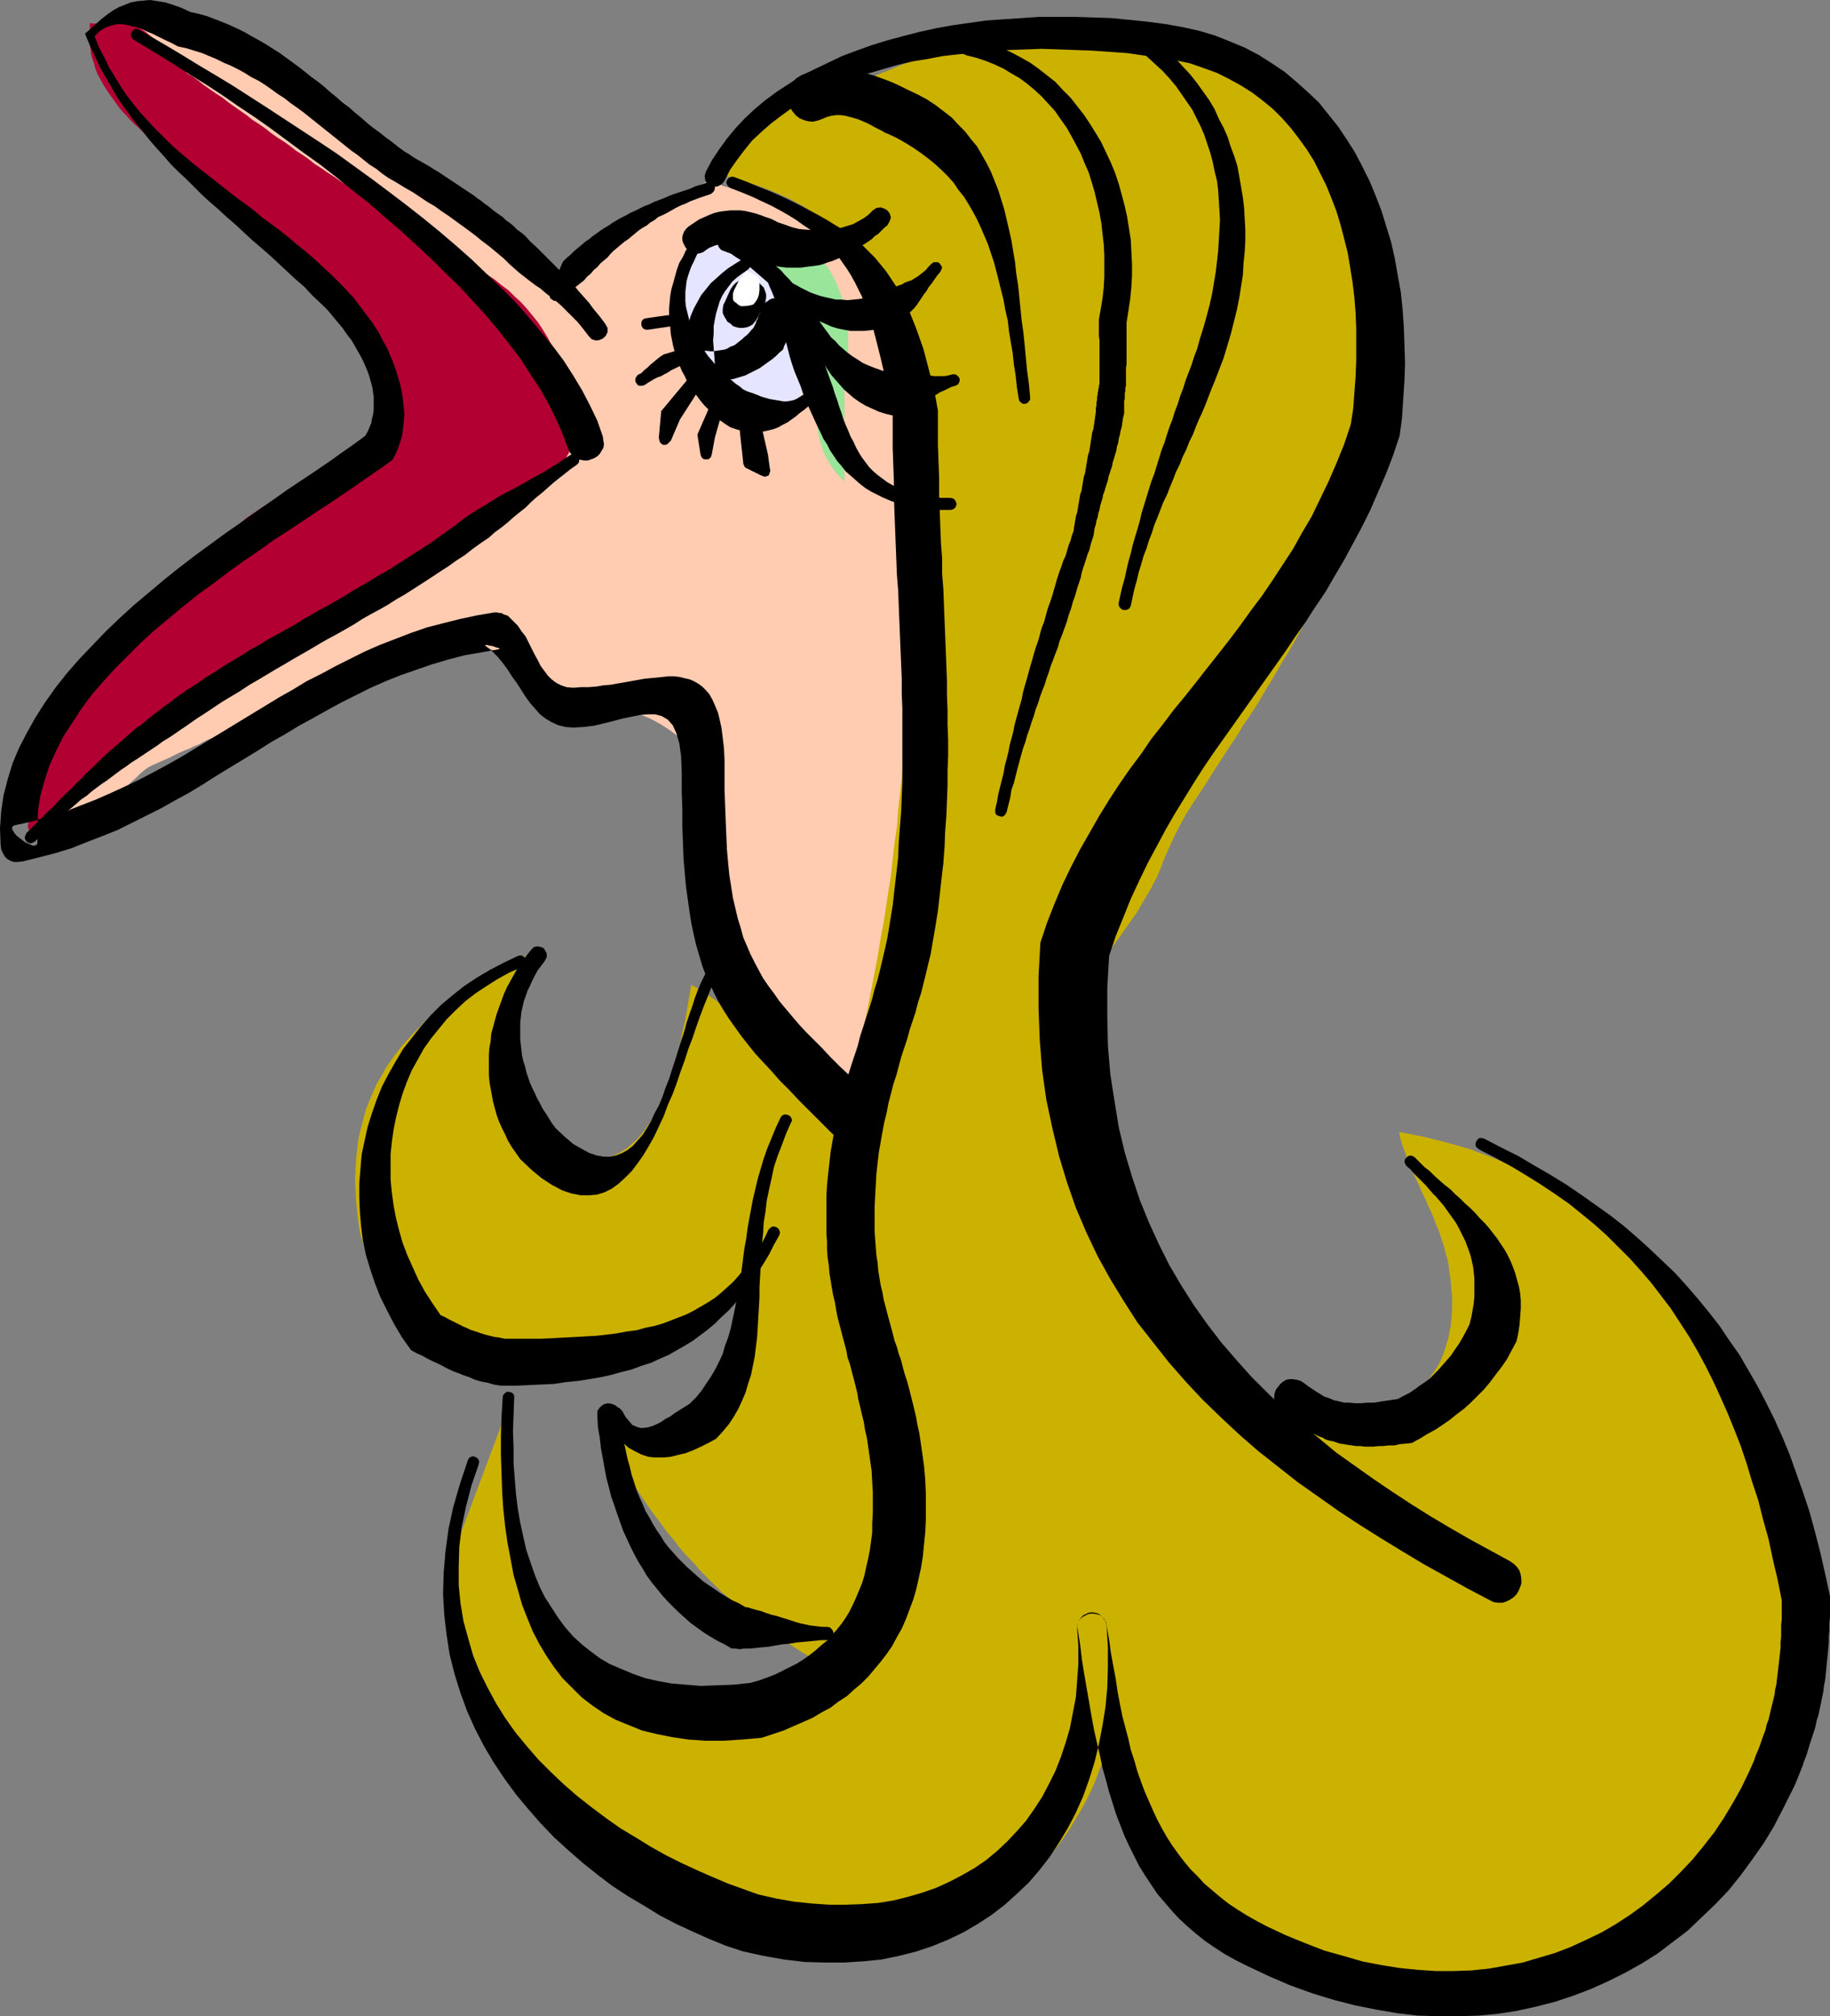
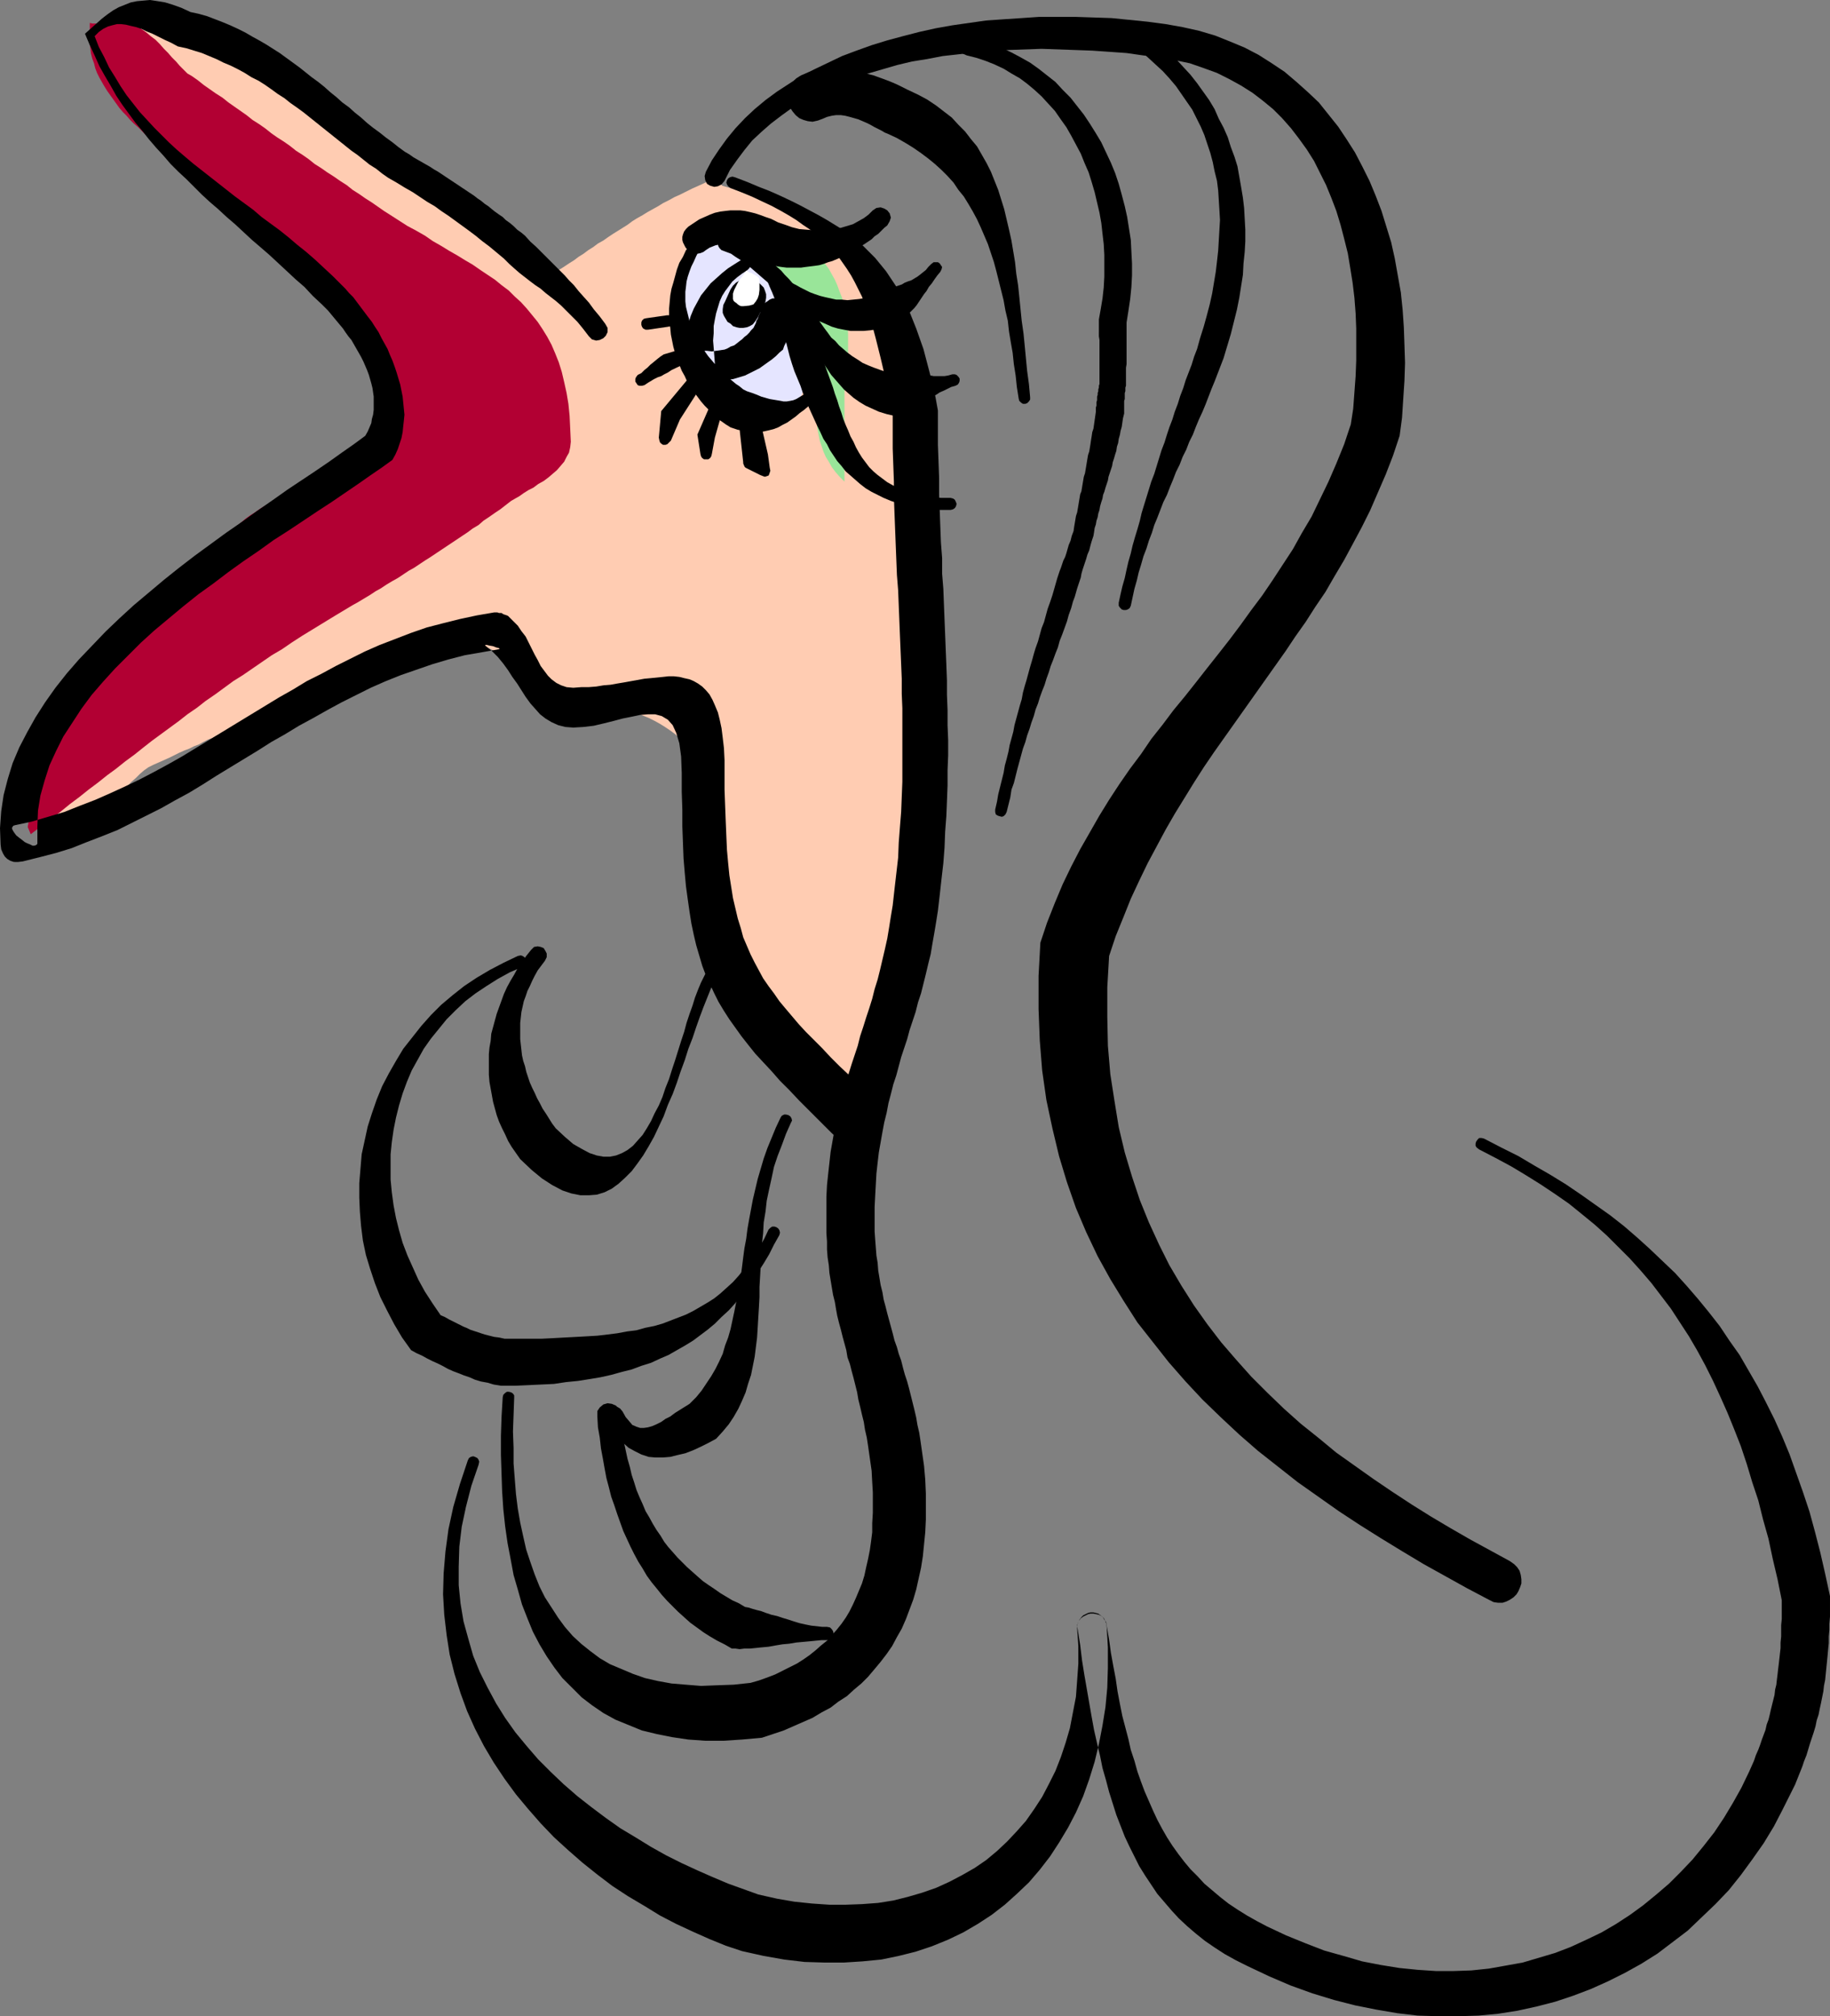
<svg xmlns="http://www.w3.org/2000/svg" xmlns:ns1="http://sodipodi.sourceforge.net/DTD/sodipodi-0.dtd" xmlns:ns2="http://www.inkscape.org/namespaces/inkscape" version="1.0" width="129.809mm" height="143.014mm" id="svg33" ns1:docname="Big Mouth.wmf">
  <rect width="100%" height="100%" fill="#808080" stroke="none" />
  <ns1:namedview id="namedview33" pagecolor="#ffffff" bordercolor="#000000" borderopacity="0.25" ns2:showpageshadow="2" ns2:pageopacity="0.0" ns2:pagecheckerboard="0" ns2:deskcolor="#d1d1d1" ns2:document-units="mm" />
  <defs id="defs1">
    <pattern id="WMFhbasepattern" patternUnits="userSpaceOnUse" width="6" height="6" x="0" y="0" />
  </defs>
  <path style="fill:#ffccb2;fill-opacity:1;fill-rule:evenodd;stroke:none" d="m 191.981,47.67 -1.616,0.646 -1.616,0.808 -1.778,0.808 -1.454,0.646 -1.616,0.808 -1.616,0.808 -1.454,0.646 -1.454,0.808 -1.616,0.808 -1.293,0.808 -1.454,0.808 -1.454,0.808 -1.293,0.808 -1.454,0.808 -1.293,0.808 -1.293,0.97 -1.293,0.808 -1.293,0.808 -1.293,0.808 -1.454,0.97 -1.131,0.808 -1.454,0.808 -1.293,0.97 -1.293,0.808 -1.293,0.97 -1.293,0.808 -1.293,0.97 -1.293,0.808 -1.454,0.97 -1.293,0.808 -1.454,0.97 -1.293,0.808 -0.808,-1.293 -0.97,-1.293 -0.97,-1.454 -1.131,-1.293 -1.131,-1.454 -1.454,-1.454 -1.293,-1.454 -1.616,-1.454 -1.616,-1.454 -1.616,-1.454 -1.616,-1.293 -1.778,-1.616 -1.778,-1.293 -1.939,-1.454 -1.778,-1.454 -1.939,-1.454 -1.939,-1.293 -1.939,-1.454 -1.939,-1.131 -1.778,-1.454 -1.939,-1.131 -1.778,-1.293 -1.939,-1.131 -1.778,-1.131 -1.778,-0.97 -1.616,-1.131 -1.778,-0.97 -1.454,-0.808 -1.616,-0.808 L 98.899,36.035 97.606,35.227 96.475,34.581 94.697,33.773 93.081,32.803 91.465,31.834 89.849,30.864 88.234,29.733 86.779,28.602 85.325,27.471 83.87,26.339 82.416,25.208 80.962,24.077 79.669,22.784 78.214,21.653 76.76,20.522 75.467,19.229 74.013,18.098 72.558,16.967 71.104,15.836 69.65,14.866 68.195,13.735 66.741,12.766 65.125,11.796 63.509,10.988 61.893,10.18 60.277,9.372 58.499,8.726 56.722,8.08 54.944,7.595 53.005,7.11 51.066,6.625 48.965,6.464 46.864,6.302 44.602,6.14 H 43.632 L 42.662,6.302 41.693,6.464 h -0.808 l -0.808,0.162 -0.808,0.323 -0.646,0.323 -0.646,0.323 -0.485,0.323 -0.485,0.485 -0.485,0.485 -0.323,0.646 -0.323,0.646 -0.162,0.808 -0.162,0.646 v 0.97 l 0.162,1.131 0.323,1.131 0.646,1.293 0.808,1.131 0.97,1.293 1.131,1.293 1.131,1.293 1.293,1.293 1.293,1.131 1.293,1.131 1.293,1.131 1.293,0.97 1.293,0.97 1.131,0.808 0.97,0.808 0.808,0.485 1.616,1.293 1.454,1.131 1.616,1.293 1.454,1.131 1.454,1.131 1.293,1.293 1.454,1.131 1.293,1.131 1.293,1.131 1.293,1.293 1.131,1.131 1.293,1.131 1.131,1.293 1.293,1.131 1.131,1.293 1.131,1.131 1.131,1.131 1.131,1.293 1.131,1.293 1.293,1.293 1.131,1.293 1.131,1.293 1.131,1.293 1.131,1.293 1.293,1.293 1.131,1.454 1.293,1.293 1.131,1.454 1.293,1.454 1.293,1.454 1.293,1.616 1.454,1.454 0.97,1.131 0.97,1.293 0.97,1.131 0.97,1.293 1.131,1.293 0.97,1.293 1.131,1.454 0.97,1.293 0.97,1.616 0.97,1.454 1.131,1.454 0.97,1.454 0.97,1.616 0.97,1.616 0.808,1.778 0.97,1.616 0.97,1.616 0.808,1.778 0.808,1.778 0.646,1.778 0.808,1.778 0.646,1.778 0.646,1.778 0.646,1.939 0.485,1.778 0.485,1.939 0.323,1.778 0.323,1.939 0.323,1.939 0.162,1.939 0.162,1.939 v 1.939 l -0.323,2.262 -0.808,2.262 -1.131,2.262 -1.454,2.262 -1.939,2.262 -2.101,2.101 -2.262,2.262 -2.424,2.101 -2.424,1.939 -2.586,1.939 -2.424,1.778 -2.262,1.778 -2.262,1.454 -1.939,1.293 -1.616,1.131 -1.293,0.97 -2.586,1.939 -2.747,1.939 -2.747,1.939 -2.747,1.778 -2.747,1.778 -2.747,1.778 -2.747,1.778 -2.747,1.778 -2.747,1.778 -2.747,1.778 -2.747,1.778 -2.586,1.778 -2.747,1.778 -2.747,1.778 -2.586,1.778 -2.586,1.939 -2.586,1.939 -2.424,1.939 -2.424,1.939 -2.424,2.101 -2.424,1.939 -2.262,2.262 -2.101,2.262 -2.262,2.262 -1.939,2.424 -2.101,2.424 -1.778,2.585 -1.778,2.585 -1.616,2.747 -1.616,2.747 -1.454,2.909 -1.454,3.07 h 0.646 0.646 0.485 0.485 0.646 0.485 0.485 0.485 0.485 0.646 0.485 0.485 0.485 0.646 0.485 0.646 l 1.778,-0.162 1.778,-0.323 1.454,-0.646 1.616,-0.808 1.293,-0.97 1.454,-1.131 1.293,-1.131 1.131,-1.293 1.293,-1.293 1.131,-1.293 1.131,-1.293 1.293,-1.131 1.131,-1.131 1.131,-0.97 1.131,-0.808 1.293,-0.646 1.454,-0.646 1.454,-0.646 1.454,-0.646 1.293,-0.646 1.293,-0.646 1.454,-0.646 1.293,-0.485 1.293,-0.646 1.293,-0.485 1.131,-0.646 1.293,-0.646 1.293,-0.485 1.131,-0.646 1.293,-0.485 1.131,-0.646 1.131,-0.485 1.293,-0.485 1.293,-0.646 1.131,-0.485 1.293,-0.646 1.131,-0.485 1.293,-0.485 1.293,-0.646 1.131,-0.485 1.293,-0.646 1.293,-0.485 1.293,-0.646 1.454,-0.485 1.293,-0.646 1.454,-0.485 1.454,-0.646 1.454,-0.646 1.131,-0.323 1.131,-0.485 1.131,-0.646 1.131,-0.485 0.97,-0.646 1.131,-0.485 0.97,-0.646 0.97,-0.646 0.97,-0.485 0.97,-0.646 0.97,-0.646 0.97,-0.646 0.97,-0.646 0.97,-0.646 0.97,-0.646 0.97,-0.485 0.97,-0.646 0.97,-0.485 0.97,-0.646 0.97,-0.485 1.131,-0.485 0.97,-0.485 0.97,-0.485 1.131,-0.485 1.131,-0.323 1.131,-0.323 1.293,-0.323 1.131,-0.162 1.293,-0.162 1.293,-0.162 1.293,-0.162 h 1.454 l 4.202,0.162 3.555,0.485 2.909,0.485 2.586,0.808 1.939,0.97 1.778,1.131 1.454,1.293 1.131,1.293 1.131,1.293 0.97,1.454 0.97,1.454 1.131,1.293 1.293,1.454 1.616,1.293 1.778,1.131 2.424,1.131 13.413,-2.101 1.454,0.808 1.616,0.808 1.616,0.808 1.454,0.646 1.616,0.808 1.616,0.646 1.616,0.808 1.616,0.646 1.616,0.808 1.454,0.808 1.293,0.808 1.454,0.97 1.293,0.97 1.131,0.97 1.131,1.131 0.97,1.131 v 23.592 l 0.646,2.262 0.646,2.262 0.485,2.262 0.646,2.262 0.646,2.262 0.646,2.101 0.646,2.101 0.646,2.101 0.646,2.262 0.808,1.939 0.646,2.101 0.646,1.939 0.808,2.101 0.808,1.939 0.808,1.939 0.808,1.778 0.808,1.939 0.808,1.778 0.97,1.778 0.97,1.778 0.97,1.778 0.97,1.778 0.97,1.616 1.131,1.616 1.131,1.616 1.131,1.454 1.131,1.616 1.293,1.454 1.293,1.454 1.454,1.454 1.293,1.293 1.454,1.293 0.646,0.646 0.808,0.646 0.808,0.97 0.97,0.97 0.97,0.97 0.97,1.131 1.131,1.131 1.131,1.131 1.131,0.97 1.131,1.131 1.131,0.808 1.131,0.808 1.131,0.808 1.131,0.485 1.131,0.323 0.97,0.162 1.778,-0.323 1.454,-0.646 1.293,-1.293 0.97,-1.454 0.808,-1.939 0.646,-2.101 0.485,-2.424 0.323,-2.424 0.323,-2.585 0.162,-2.585 0.162,-2.747 0.162,-2.585 0.162,-2.424 0.162,-2.262 0.162,-2.101 0.323,-1.778 0.323,-1.293 0.323,-1.293 0.323,-1.293 0.323,-1.293 0.323,-1.131 0.323,-1.293 0.323,-1.131 0.323,-1.131 0.323,-1.131 0.323,-1.131 0.323,-1.131 0.323,-0.97 0.323,-1.131 0.323,-1.131 0.323,-1.131 0.323,-1.131 0.485,-0.97 0.162,-1.131 0.323,-1.131 0.485,-1.131 0.162,-1.131 0.323,-1.131 0.323,-1.293 0.323,-1.293 0.323,-1.131 0.323,-1.293 0.162,-1.454 0.323,-1.293 0.162,-1.454 0.323,-1.454 0.162,-1.454 0.323,-1.616 -6.302,-30.056 v -75.948 -3.555 l -0.162,-3.555 -0.323,-3.393 -0.323,-3.393 -0.485,-3.232 -0.646,-3.07 -0.808,-3.07 -0.646,-2.909 -0.97,-2.747 -0.97,-2.747 -1.131,-2.747 -1.131,-2.424 -1.293,-2.585 -1.454,-2.262 -1.454,-2.262 -1.616,-2.262 -1.616,-2.101 -1.616,-1.939 -1.778,-1.939 -1.939,-1.778 -1.939,-1.778 -2.101,-1.616 -2.101,-1.616 -2.101,-1.454 -2.262,-1.454 -2.424,-1.293 -2.424,-1.293 -2.424,-1.131 -2.586,-1.131 -2.424,-0.97 -2.747,-0.97 -2.747,-0.808 z" id="path1" />
  <path style="fill:#b20033;fill-opacity:1;fill-rule:evenodd;stroke:none" d="m 8.242,223.643 2.747,-2.101 2.586,-1.939 2.586,-1.939 2.586,-2.101 2.586,-1.939 2.424,-1.939 2.586,-1.939 2.424,-1.939 2.424,-1.778 2.424,-1.939 2.424,-1.778 2.424,-1.939 2.262,-1.778 2.424,-1.778 2.424,-1.778 2.424,-1.778 2.262,-1.778 2.586,-1.778 2.262,-1.778 2.586,-1.778 2.424,-1.778 2.424,-1.778 2.586,-1.616 2.586,-1.778 2.586,-1.778 2.586,-1.778 2.747,-1.616 2.586,-1.778 2.747,-1.778 2.909,-1.778 2.909,-1.778 2.909,-1.778 1.616,-0.97 1.616,-0.97 1.616,-0.97 1.454,-0.808 1.616,-0.97 1.616,-0.97 1.454,-0.97 1.454,-0.808 1.454,-0.97 1.616,-0.97 1.454,-0.808 1.454,-0.97 1.454,-0.97 1.454,-0.808 1.454,-0.97 1.454,-0.97 1.293,-0.808 1.454,-0.97 1.454,-0.97 1.454,-0.97 1.454,-0.97 1.454,-0.97 1.454,-0.97 1.454,-0.97 1.293,-0.97 1.616,-0.97 1.293,-1.131 1.454,-0.97 1.616,-1.131 1.454,-0.97 1.454,-1.131 1.454,-1.131 1.131,-0.646 1.131,-0.646 1.131,-0.808 1.293,-0.808 1.293,-0.646 1.293,-0.97 1.454,-0.808 1.293,-0.97 1.131,-0.97 1.131,-0.97 0.97,-1.131 0.97,-1.131 0.646,-1.293 0.646,-1.131 0.323,-1.454 0.162,-1.454 -0.162,-3.555 -0.162,-3.393 -0.323,-3.232 -0.485,-2.909 -0.646,-2.909 -0.646,-2.747 -0.808,-2.585 -0.97,-2.424 -0.97,-2.262 -1.131,-2.101 -1.293,-2.101 -1.293,-1.939 -1.454,-1.778 -1.454,-1.778 -1.616,-1.778 -1.616,-1.454 -1.616,-1.616 -1.939,-1.454 -1.778,-1.454 -1.939,-1.293 -1.939,-1.293 -2.101,-1.454 -1.939,-1.131 -2.101,-1.293 -2.262,-1.293 -2.101,-1.293 -2.262,-1.293 -2.101,-1.454 -2.262,-1.293 -2.424,-1.293 -2.262,-1.454 -2.262,-1.454 -1.778,-1.131 -1.616,-1.131 L 99.707,54.295 97.929,53.164 96.313,52.033 94.536,50.901 92.92,49.609 91.142,48.478 89.526,47.346 87.749,46.215 86.133,45.084 84.355,43.953 82.739,42.66 81.123,41.529 79.346,40.398 77.73,39.105 76.114,37.974 74.336,36.843 72.72,35.712 71.104,34.419 69.488,33.288 67.71,32.157 66.094,30.864 64.478,29.733 62.862,28.602 61.246,27.471 59.63,26.178 57.853,25.047 56.237,23.916 54.621,22.784 53.005,21.492 51.389,20.361 50.258,19.714 49.288,18.745 48.157,17.613 47.187,16.482 46.056,15.351 45.086,14.22 43.955,13.089 42.824,11.796 41.693,10.665 40.4,9.696 39.269,8.726 38.138,7.918 36.845,7.11 35.552,6.625 34.098,6.302 32.805,6.14 h -0.646 -0.485 l -0.646,0.162 h -0.485 -0.646 -0.485 -0.485 -0.485 -0.485 l -0.646,0.162 H 26.826 L 26.341,6.302 h -0.485 -0.646 -0.485 L 24.078,6.14 v 5.656 l 0.162,1.293 0.162,1.293 0.323,1.293 0.485,1.293 0.323,1.293 0.485,1.293 0.646,1.293 0.646,1.131 0.646,1.131 0.808,1.293 0.808,1.131 0.808,1.131 0.808,1.131 0.808,1.131 0.97,1.131 0.97,0.97 0.97,1.131 0.97,0.97 1.131,0.97 0.97,0.97 0.97,0.97 1.131,0.808 0.97,0.97 0.97,0.808 1.131,0.808 0.97,0.808 0.97,0.646 0.97,0.808 0.97,0.646 0.97,0.646 0.97,0.646 0.808,0.485 1.454,0.97 1.293,0.97 1.293,1.131 1.131,0.97 1.131,0.97 1.131,0.97 0.97,1.131 0.97,0.97 0.97,1.131 0.808,0.97 0.97,1.131 0.808,1.131 0.97,1.131 0.808,1.131 0.97,1.131 0.97,1.131 1.131,1.454 1.293,1.454 1.293,1.293 1.454,1.293 1.293,1.454 1.454,1.293 1.293,1.293 1.454,1.293 1.454,1.293 1.454,1.454 1.454,1.293 1.454,1.293 1.454,1.454 1.454,1.454 1.293,1.293 1.454,1.454 1.293,1.616 1.293,1.454 1.131,1.616 1.293,1.616 0.97,1.616 1.131,1.778 0.97,1.778 0.808,1.778 0.808,1.939 0.808,1.939 0.646,1.939 0.485,2.101 0.485,2.262 0.162,2.262 0.323,2.262 v 2.424 l -0.323,1.616 -0.646,1.616 -0.97,1.616 -1.293,1.454 -1.616,1.454 -1.778,1.616 -2.101,1.454 -2.101,1.293 -2.262,1.454 -2.424,1.293 -2.262,1.293 -2.262,1.131 -2.101,1.131 -2.101,0.97 -1.778,0.808 -1.616,0.808 -1.454,0.808 -1.293,0.646 -1.293,0.808 -1.131,0.808 -1.293,0.808 -1.131,0.808 -1.131,0.97 -0.97,0.808 -1.131,0.808 -0.97,0.97 -0.97,0.97 -0.97,0.808 -0.97,0.97 -0.97,0.97 -0.808,0.97 -0.97,0.97 -0.97,0.808 -0.808,0.97 -0.808,1.131 -0.97,0.808 -0.808,0.97 -0.97,0.97 -0.808,0.97 -0.97,0.97 -0.808,0.808 -0.97,0.97 -0.97,0.97 -0.97,0.808 -0.97,0.97 -1.131,0.808 -0.97,0.808 -1.131,0.808 -1.454,1.131 -1.454,1.131 -1.293,1.293 -1.454,1.293 -1.454,1.454 -1.454,1.454 -1.454,1.616 -1.293,1.616 -1.454,1.616 -1.293,1.778 -1.454,1.778 -1.293,1.778 -1.293,1.939 -1.293,1.939 -1.131,1.939 -1.293,1.939 -1.131,1.939 -1.131,2.101 -1.131,2.101 -0.97,2.101 -0.97,2.101 -0.97,2.101 -0.808,2.101 -0.808,2.101 -0.808,2.101 -0.646,2.101 -0.485,2.101 -0.646,2.101 -0.323,2.101 -0.485,2.101 -0.162,2.101 -0.323,1.939 z" id="path2" />
  <path style="fill:#e5e5ff;fill-opacity:1;fill-rule:evenodd;stroke:none" d="m 186.486,62.051 -0.485,0.97 -0.646,0.97 -0.485,1.131 -0.485,1.131 -0.485,0.97 -0.323,1.131 -0.485,1.131 -0.323,1.131 -0.323,1.131 -0.323,1.293 -0.162,1.131 -0.162,1.293 -0.162,1.131 -0.162,1.293 v 1.293 1.293 2.747 l 0.323,2.909 0.323,2.747 0.646,2.585 0.808,2.747 0.97,2.424 1.131,2.585 1.293,2.262 1.454,2.101 1.616,1.939 1.939,1.616 1.939,1.454 2.101,1.293 2.424,0.808 2.424,0.485 2.747,0.162 h 1.293 l 1.131,-0.162 1.293,-0.162 1.131,-0.323 1.131,-0.323 0.97,-0.485 0.97,-0.485 0.808,-0.485 0.808,-0.646 0.646,-0.808 0.646,-0.808 0.485,-0.808 0.323,-0.808 0.323,-0.97 0.162,-1.131 v -0.97 -1.616 -1.454 l -0.162,-1.616 -0.323,-1.616 -0.162,-1.616 -0.323,-1.454 -0.323,-1.616 -0.485,-1.616 -0.485,-1.454 -0.485,-1.616 -0.646,-1.454 -0.646,-1.454 -0.808,-1.454 -0.646,-1.454 -0.808,-1.454 -0.808,-1.293 -0.97,-1.293 -0.97,-1.293 -0.97,-1.293 -1.131,-1.131 -0.97,-1.131 -1.293,-0.97 -1.131,-0.97 -1.293,-0.97 -1.293,-0.808 -1.293,-0.646 -1.293,-0.646 -1.454,-0.646 -1.454,-0.485 -1.454,-0.323 -1.616,-0.323 h -1.454 z" id="path3" />
  <path style="fill:#99e599;fill-opacity:1;fill-rule:evenodd;stroke:none" d="m 188.587,61.082 0.808,-0.162 0.808,-0.162 h 0.808 l 0.646,-0.162 h 0.646 0.646 0.646 l 0.646,0.162 h 0.485 l 0.646,0.162 h 0.485 0.646 l 0.646,0.162 h 0.646 0.646 0.808 l 2.101,0.162 2.101,0.162 1.939,0.162 1.778,0.485 1.778,0.323 1.778,0.646 1.616,0.646 1.454,0.646 1.454,0.97 1.454,0.808 1.131,1.131 1.293,0.97 1.131,1.293 0.97,1.293 0.97,1.293 0.808,1.454 0.808,1.454 0.646,1.454 0.646,1.778 0.646,1.616 0.485,1.778 0.323,1.939 0.323,1.778 0.323,2.101 0.162,1.939 v 2.101 2.101 2.262 l -0.162,2.262 -0.162,2.262 -0.323,2.262 -0.323,2.424 v 0.323 0.646 1.131 1.454 1.616 1.939 2.101 2.101 2.262 2.101 1.939 1.939 1.616 1.293 1.131 0.485 l -1.293,-1.293 -1.131,-1.293 -0.97,-1.293 -0.808,-1.454 -0.808,-1.293 -0.646,-1.454 -0.485,-1.454 -0.485,-1.454 -0.323,-1.616 -0.323,-1.616 -0.162,-1.616 -0.162,-1.616 -0.162,-1.778 v -1.778 l -0.162,-1.939 v -1.939 -1.616 -1.778 l -0.323,-1.778 -0.162,-1.616 -0.323,-1.616 -0.323,-1.778 -0.485,-1.616 -0.485,-1.454 -0.646,-1.616 -0.646,-1.454 -0.646,-1.616 -0.646,-1.454 -0.808,-1.454 -0.808,-1.454 -0.808,-1.293 -0.97,-1.293 -0.97,-1.293 -0.97,-1.293 -0.97,-1.131 -1.131,-1.131 -1.131,-1.131 -1.131,-1.131 -1.131,-0.97 -1.293,-0.97 -1.131,-0.97 -1.293,-0.808 -1.293,-0.808 -1.293,-0.646 -1.293,-0.646 -1.454,-0.646 -1.293,-0.485 -1.293,-0.485 z" id="path4" />
-   <path style="fill:#ccb200;fill-opacity:1;fill-rule:evenodd;stroke:none" d="m 194.889,47.346 4.686,1.293 4.525,1.454 4.04,1.616 3.878,1.778 3.555,1.939 3.394,2.262 2.909,2.101 2.747,2.424 2.586,2.585 2.262,2.747 2.101,2.909 1.778,2.909 1.778,3.07 1.454,3.393 1.293,3.393 1.131,3.393 0.97,3.717 0.97,3.717 0.646,3.878 0.646,4.04 0.485,4.04 0.323,4.363 0.323,4.201 0.162,4.525 0.162,4.525 0.162,4.686 v 4.686 4.848 4.848 5.009 5.171 5.171 4.848 l -0.162,4.686 v 4.686 l -0.162,4.686 -0.162,4.686 -0.162,4.525 -0.162,4.525 -0.323,4.525 -0.323,4.525 -0.323,4.525 -0.323,4.363 -0.485,4.363 -0.485,4.363 -0.323,4.363 -0.646,4.363 -0.485,4.201 -0.485,4.363 -0.646,4.201 -0.646,4.201 -0.646,4.201 -0.808,4.201 -0.646,4.201 -0.808,4.201 -0.808,4.201 -0.808,4.201 -0.808,4.04 -0.97,4.201 -0.808,4.04 -0.97,4.201 -0.97,4.201 -0.97,4.04 -1.131,4.201 -1.293,-0.808 -1.454,-0.646 -1.454,-0.97 -1.293,-0.808 -1.293,-0.97 -1.293,-0.97 -1.293,-0.97 -1.293,-0.97 -1.293,-1.131 -1.293,-1.131 -1.131,-1.131 -1.293,-1.131 -1.131,-1.131 -1.293,-1.131 -1.131,-1.293 -1.293,-1.131 -1.131,-1.131 -1.293,-1.131 -1.131,-1.293 -1.293,-1.131 -1.293,-1.131 -1.131,-1.131 -1.293,-1.131 -1.293,-1.131 -1.293,-1.131 -1.131,-0.97 -1.454,-1.131 -1.293,-0.97 -1.293,-0.808 -1.293,-0.97 -1.454,-0.808 -1.454,-0.808 -0.323,1.778 -0.323,1.778 -0.323,1.939 -0.323,1.939 -0.323,1.939 -0.485,1.939 -0.485,2.101 -0.323,1.939 -0.485,2.101 -0.485,1.939 -0.646,1.939 -0.485,1.939 -0.646,1.939 -0.808,1.939 -0.646,1.778 -0.808,1.778 -0.808,1.778 -0.808,1.778 -0.97,1.616 -0.97,1.454 -0.97,1.454 -1.131,1.454 -1.131,1.293 -1.293,1.131 -1.293,1.131 -1.293,0.808 -1.454,0.808 -1.616,0.646 -1.454,0.646 -1.778,0.323 -1.778,0.323 h -1.778 -1.778 l -1.778,-0.162 -1.616,-0.162 -1.616,-0.485 -1.454,-0.323 -1.293,-0.485 -1.293,-0.646 -1.131,-0.646 -1.131,-0.808 -0.97,-0.808 -0.97,-0.808 -0.808,-0.97 -0.808,-1.131 -0.808,-1.131 -0.646,-1.131 -0.646,-1.131 -0.485,-1.293 -0.485,-1.293 -0.323,-1.454 -0.485,-1.454 -0.323,-1.454 -0.162,-1.616 -0.323,-1.454 -0.162,-1.616 -0.162,-1.616 -0.162,-1.778 -0.162,-1.616 v -1.778 l -0.162,-1.778 v -1.778 -1.778 -1.778 -1.778 l 0.162,-1.616 0.162,-1.616 0.162,-1.454 0.162,-1.293 0.485,-1.293 0.323,-1.131 0.323,-1.131 0.485,-1.131 0.485,-0.97 0.485,-0.97 0.646,-0.97 0.485,-0.808 0.646,-0.97 0.646,-0.97 0.646,-0.808 -2.262,1.131 -2.101,1.131 -2.262,1.131 -2.101,1.293 -2.262,1.293 -2.101,1.293 -2.101,1.293 -1.939,1.293 -2.101,1.454 -1.939,1.454 -1.939,1.616 -1.778,1.454 -1.939,1.616 -1.616,1.616 -1.778,1.778 -1.616,1.778 -1.616,1.778 -1.454,1.939 -1.454,1.939 -1.293,1.939 -1.131,2.101 -1.293,2.101 -0.97,2.262 -0.97,2.262 -0.97,2.424 -0.646,2.424 -0.646,2.424 -0.646,2.585 -0.323,2.747 -0.323,2.747 -0.162,2.909 -0.162,2.747 0.162,3.232 0.162,3.07 0.323,3.07 0.323,2.747 0.485,2.747 0.808,2.747 0.646,2.424 0.97,2.424 0.97,2.424 0.97,2.101 1.293,2.262 1.293,1.939 1.293,1.939 1.454,1.778 1.616,1.778 1.616,1.616 1.778,1.454 1.939,1.454 1.778,1.293 2.101,1.293 2.101,1.131 2.262,0.97 2.262,0.97 2.262,0.808 2.424,0.646 2.586,0.646 2.586,0.485 2.586,0.485 2.747,0.323 2.747,0.323 h 2.747 l 2.909,0.162 1.778,-0.162 h 1.616 l 1.778,-0.323 1.778,-0.162 1.778,-0.485 1.778,-0.323 1.778,-0.485 1.778,-0.485 1.939,-0.646 1.778,-0.646 1.778,-0.808 1.778,-0.646 1.778,-0.808 1.778,-0.808 1.778,-0.808 1.778,-0.808 1.778,-0.97 1.616,-0.808 1.616,-0.97 1.616,-0.97 1.616,-0.808 1.616,-0.97 1.454,-0.97 1.454,-0.808 1.454,-0.97 1.293,-0.808 1.293,-0.808 1.131,-0.97 1.293,-0.808 0.97,-0.646 0.97,-0.808 0.97,-0.646 0.162,0.808 v 0.808 0.808 0.808 0.808 0.808 0.646 0.808 0.808 0.646 0.808 0.808 0.646 l -0.162,0.97 v 0.808 0.808 2.262 l -0.162,2.262 -0.162,2.101 -0.162,1.939 -0.485,1.778 -0.323,1.778 -0.485,1.454 -0.485,1.616 -0.646,1.293 -0.808,1.293 -0.646,1.293 -0.97,1.131 -0.808,0.97 -0.97,0.97 -0.97,0.808 -1.131,0.808 -1.131,0.646 -1.293,0.646 -1.293,0.646 -1.293,0.485 -1.454,0.323 -1.293,0.485 -1.616,0.323 -1.616,0.323 -1.616,0.162 -1.616,0.323 h -1.778 l -1.778,0.162 -1.939,0.162 h -1.778 -2.101 -1.939 l 1.131,2.424 1.293,2.262 1.293,2.262 1.293,2.424 1.293,2.262 1.454,2.262 1.454,2.262 1.454,2.101 1.616,2.262 1.616,2.101 1.616,2.262 1.778,2.101 1.616,2.101 1.778,2.101 1.939,1.939 1.778,2.101 1.939,1.939 1.939,1.939 1.939,1.939 2.101,1.778 2.101,1.939 2.101,1.616 2.262,1.778 2.101,1.778 2.262,1.616 2.262,1.616 2.424,1.454 2.424,1.616 2.262,1.454 2.586,1.293 2.424,1.454 2.586,1.293 -1.293,0.323 -1.293,0.485 -1.131,0.323 -1.293,0.485 -1.131,0.485 -1.293,0.323 -1.131,0.485 -1.131,0.323 -1.131,0.485 -1.131,0.323 -1.131,0.485 -1.131,0.323 -1.131,0.485 -1.131,0.323 -1.131,0.323 -1.131,0.323 -1.293,0.323 -1.131,0.485 -1.293,0.162 -1.131,0.323 -1.293,0.323 -1.293,0.323 -1.293,0.162 -1.293,0.162 -1.454,0.162 -1.454,0.323 -1.454,0.162 h -1.454 l -1.616,0.162 h -1.616 l -1.616,0.162 h -1.778 l -3.555,-0.162 -3.555,-0.323 -3.232,-0.485 -3.232,-0.646 -2.909,-0.97 -2.747,-1.131 -2.747,-1.131 -2.424,-1.454 -2.262,-1.616 -2.101,-1.778 -1.939,-1.939 -1.939,-1.939 -1.778,-2.262 -1.616,-2.262 -1.293,-2.424 -1.454,-2.747 -1.293,-2.585 -0.97,-2.909 -1.131,-2.747 -0.808,-3.07 -0.808,-3.07 -0.646,-3.232 -0.646,-3.232 -0.485,-3.393 -0.485,-3.232 -0.323,-3.555 -0.323,-3.555 -0.323,-3.555 -0.162,-3.555 v -3.717 l -0.162,-3.555 v -3.717 l -14.221,37.974 0.97,5.333 1.131,5.494 1.454,5.171 1.454,5.171 1.778,5.009 2.101,5.009 2.101,4.848 2.262,4.686 2.424,4.525 2.747,4.525 2.909,4.363 2.909,4.04 3.232,4.04 3.394,3.878 3.394,3.717 3.717,3.555 3.878,3.393 4.04,3.07 4.202,3.07 4.202,2.747 4.525,2.747 4.525,2.262 4.848,2.262 4.848,2.101 5.01,1.778 5.171,1.454 5.333,1.454 5.494,1.131 5.494,0.808 5.656,0.646 5.818,0.323 5.979,0.162 2.586,-0.162 2.586,-0.162 2.747,-0.485 2.424,-0.485 2.586,-0.808 2.586,-0.808 2.424,-1.131 2.586,-0.97 2.424,-1.293 2.424,-1.454 2.262,-1.616 2.262,-1.616 2.262,-1.616 2.262,-1.778 2.101,-1.939 2.101,-2.101 1.939,-2.101 1.939,-2.101 1.939,-2.262 1.778,-2.262 1.616,-2.262 1.616,-2.424 1.454,-2.424 1.454,-2.424 1.293,-2.424 1.293,-2.585 1.131,-2.585 0.97,-2.585 0.97,-2.424 0.808,-2.585 0.646,-2.585 0.485,-2.424 0.162,4.04 0.485,4.04 0.646,3.878 0.97,3.878 1.131,3.555 1.454,3.555 1.778,3.393 1.778,3.393 2.101,3.07 2.262,3.07 2.586,2.909 2.586,2.747 2.747,2.747 3.07,2.585 3.07,2.424 3.232,2.262 3.232,2.101 3.555,1.939 3.394,1.939 3.717,1.778 3.717,1.616 3.717,1.454 3.878,1.454 3.878,1.131 3.878,1.131 3.878,0.808 3.878,0.808 3.878,0.646 4.04,0.485 3.878,0.485 3.717,0.162 h 3.878 4.202 l 4.363,-0.323 4.202,-0.323 4.363,-0.646 4.202,-0.808 4.202,-0.808 4.202,-1.131 4.04,-1.293 4.04,-1.293 4.04,-1.616 3.878,-1.616 3.717,-1.778 3.717,-2.101 3.717,-1.939 3.394,-2.262 3.394,-2.424 3.232,-2.424 3.07,-2.585 3.07,-2.747 2.747,-2.747 2.586,-2.909 2.424,-3.07 2.262,-3.232 2.101,-3.232 1.778,-3.393 1.616,-3.393 1.454,-3.555 1.131,-3.555 0.97,-3.878 0.646,-3.717 0.323,-3.878 0.162,-4.04 v -7.595 l -0.323,-7.433 -0.485,-7.433 -0.808,-7.272 -0.808,-7.11 -1.131,-6.948 -1.293,-6.948 -1.454,-6.625 -1.778,-6.625 -1.939,-6.302 -2.101,-6.302 -2.424,-6.14 -2.424,-5.817 -2.909,-5.817 -2.909,-5.494 -3.232,-5.333 -3.394,-5.171 -3.555,-4.848 -3.717,-4.686 -4.04,-4.525 -4.202,-4.201 -4.525,-4.04 -4.686,-3.717 -4.848,-3.555 -5.01,-3.232 -5.333,-3.07 -5.656,-2.585 -5.656,-2.424 -5.979,-2.262 -6.141,-1.778 -6.464,-1.616 -6.626,-1.293 0.323,1.454 0.323,1.293 0.485,1.454 0.485,1.293 0.485,1.293 0.485,1.293 0.485,1.293 0.646,1.293 0.485,1.293 0.646,1.293 0.646,1.293 0.485,1.293 0.646,1.293 0.646,1.293 0.485,1.293 0.646,1.293 0.646,1.454 0.485,1.293 0.485,1.293 0.646,1.454 0.485,1.454 0.485,1.454 0.485,1.454 0.323,1.454 0.485,1.616 0.323,1.454 0.162,1.616 0.323,1.778 0.162,1.616 0.162,1.778 0.162,1.778 v 1.939 1.939 l -0.162,1.939 -0.162,1.939 -0.323,1.778 -0.323,1.616 -0.485,1.616 -0.485,1.616 -0.485,1.454 -0.646,1.454 -0.646,1.293 -0.808,1.293 -0.808,1.131 -0.808,1.131 -0.97,1.131 -0.97,0.97 -1.131,0.97 -1.131,0.808 -1.131,0.808 -1.293,0.646 -1.293,0.808 -1.293,0.646 -1.454,0.485 -1.454,0.485 -1.454,0.485 -1.616,0.323 -1.454,0.323 -1.616,0.323 -1.778,0.323 -1.616,0.162 h -1.778 l -1.778,0.162 h -1.939 -0.646 l -1.131,-0.162 h -1.131 l -1.293,-0.323 -1.454,-0.162 -1.454,-0.323 -1.454,-0.323 -1.616,-0.323 -1.616,-0.323 -1.616,-0.323 -1.454,-0.485 -1.454,-0.485 -1.293,-0.323 -1.131,-0.485 -0.97,-0.323 -0.808,-0.323 -1.293,-0.97 -1.131,-1.131 -1.131,-0.97 -0.808,-1.293 -0.97,-1.293 -0.646,-1.293 -0.646,-1.454 -0.646,-1.293 -0.646,-1.454 -0.646,-1.454 -0.485,-1.454 -0.646,-1.293 -0.646,-1.454 -0.646,-1.293 -0.808,-1.293 -0.808,-1.293 -1.293,-1.778 -1.454,-1.778 -1.454,-1.778 -1.293,-1.939 -1.454,-1.778 -1.454,-1.939 -1.454,-1.778 -1.293,-1.939 -1.454,-1.778 -1.454,-1.939 -1.293,-1.939 -1.454,-2.101 -1.293,-1.939 -1.293,-2.101 -1.293,-2.101 -1.293,-2.101 -1.131,-2.101 -1.131,-2.101 -1.131,-2.262 -1.131,-2.262 -0.97,-2.424 -0.97,-2.262 -0.808,-2.424 -0.808,-2.424 -0.646,-2.585 -0.646,-2.585 -0.646,-2.747 -0.485,-2.585 -0.323,-2.909 -0.162,-2.747 -0.162,-3.07 -0.162,-2.909 v -1.939 l 0.162,-1.939 0.162,-1.778 v -1.778 l 0.323,-1.616 0.162,-1.616 0.323,-1.454 0.323,-1.454 0.162,-1.293 0.485,-1.293 0.323,-1.293 0.485,-1.131 0.485,-1.131 0.323,-1.131 0.646,-1.131 0.485,-0.97 0.485,-1.131 0.646,-0.97 0.646,-0.97 0.646,-0.97 0.646,-0.97 0.646,-0.97 0.646,-0.97 0.646,-0.97 0.808,-0.97 0.646,-0.97 0.808,-1.131 0.646,-0.97 0.808,-1.131 0.808,-1.131 0.808,-1.131 0.646,-1.131 1.131,-1.939 0.97,-1.616 0.97,-1.616 0.808,-1.616 0.808,-1.454 0.646,-1.616 0.646,-1.454 0.485,-1.454 0.646,-1.454 0.646,-1.454 0.646,-1.454 0.646,-1.454 0.808,-1.616 0.808,-1.616 0.97,-1.778 0.97,-1.778 1.778,-2.747 1.778,-2.747 1.939,-2.909 1.778,-2.909 1.939,-2.909 1.939,-3.07 2.101,-3.07 1.939,-3.232 2.101,-3.07 2.101,-3.232 1.939,-3.393 2.101,-3.393 1.939,-3.393 2.101,-3.393 1.939,-3.393 1.939,-3.555 1.778,-3.555 1.778,-3.555 1.778,-3.555 1.616,-3.717 1.616,-3.555 1.454,-3.717 1.293,-3.717 1.293,-3.555 1.131,-3.717 0.97,-3.717 0.97,-3.717 0.808,-3.717 0.485,-3.717 0.485,-3.717 0.162,-3.717 0.162,-3.717 v -5.333 l -0.162,-5.171 -0.162,-5.171 -0.323,-5.009 -0.485,-5.009 -0.485,-4.848 -0.646,-4.848 -0.808,-4.525 -0.808,-4.686 -0.97,-4.363 -1.131,-4.363 -1.293,-4.201 -1.293,-3.878 -1.616,-3.878 -1.616,-3.717 -1.939,-3.717 -1.939,-3.393 -2.101,-3.232 -2.424,-3.07 -2.424,-2.909 -2.747,-2.585 -2.909,-2.585 -3.07,-2.262 -3.232,-2.101 -3.394,-1.778 -3.555,-1.616 -3.878,-1.454 -4.04,-1.131 -4.363,-0.808 -4.525,-0.646 -4.686,-0.485 -5.01,-0.162 -2.909,0.162 h -2.909 l -2.909,0.162 -2.747,0.162 -2.586,0.162 -2.586,0.323 -2.586,0.323 -2.586,0.162 -2.424,0.485 -2.424,0.323 -2.262,0.485 -2.424,0.485 -2.262,0.485 -2.262,0.646 -2.101,0.485 -2.262,0.646 -2.101,0.646 -2.101,0.646 -2.101,0.646 -2.101,0.646 -1.939,0.808 -2.101,0.646 -1.939,0.808 -2.101,0.646 -1.939,0.808 -1.939,0.808 -2.101,0.808 -1.939,0.808 -1.939,0.808 -2.101,0.808 -1.939,0.808 -2.101,0.808 -1.616,0.646 -1.939,0.646 -2.262,0.808 -2.424,0.808 -2.586,0.97 -2.586,0.97 -2.747,0.97 -2.586,1.131 -2.424,1.293 -2.424,1.293 -2.262,1.293 -1.939,1.454 -1.454,1.616 -1.293,1.616 -0.808,1.616 -0.162,1.939 v 0.808 0.808 0.808 l 0.162,0.808 v 0.808 0.646 l -0.162,0.808 v 0.808 z" id="path5" />
-   <path style="fill:#000000;fill-opacity:1;fill-rule:evenodd;stroke:none" d="m 190.526,52.033 -1.454,0.485 -1.454,0.485 -1.293,0.485 -1.293,0.485 -1.293,0.646 -1.293,0.485 -1.293,0.646 -1.131,0.646 -1.131,0.646 -1.293,0.646 -1.131,0.485 -0.97,0.808 -1.131,0.646 -0.97,0.808 -1.131,0.646 -0.97,0.646 -0.97,0.808 -0.97,0.808 -0.97,0.808 -0.97,0.646 -0.97,0.808 -0.97,0.808 -0.97,0.808 -0.808,0.808 -0.808,0.97 -0.97,0.808 -0.97,0.808 -0.808,0.97 -0.97,0.808 -0.808,0.97 -0.97,0.808 -0.808,0.97 -6.141,4.848 -0.646,0.485 -0.808,0.162 h -0.485 l -0.485,-0.323 -0.485,-0.323 -0.162,-0.646 v -0.646 l 0.162,-0.808 3.394,-7.756 0.97,-0.97 0.97,-0.808 0.97,-0.97 0.97,-0.808 0.97,-0.808 1.131,-0.97 0.97,-0.646 0.97,-0.808 1.131,-0.808 1.131,-0.808 0.97,-0.646 1.131,-0.646 1.131,-0.808 1.131,-0.646 1.131,-0.646 1.293,-0.646 1.131,-0.646 1.131,-0.485 1.293,-0.646 1.293,-0.646 1.293,-0.485 1.293,-0.646 1.293,-0.485 1.293,-0.485 1.454,-0.646 1.293,-0.485 1.454,-0.485 1.454,-0.485 1.454,-0.485 1.454,-0.646 1.616,-0.485 1.454,-0.485 0.808,-0.162 0.485,0.323 0.485,0.323 0.323,0.485 v 0.646 l -0.162,0.485 -0.323,0.485 z" id="path6" />
  <path style="fill:#000000;fill-opacity:1;fill-rule:evenodd;stroke:none" d="m 157.883,90.168 -1.616,-2.101 -1.454,-1.778 -1.454,-1.454 -1.454,-1.454 -1.454,-1.454 -1.293,-1.131 -1.454,-1.131 -1.454,-1.131 -1.293,-1.131 -1.454,-0.97 -1.293,-0.97 -1.454,-1.131 -1.454,-1.131 -1.293,-1.131 -1.454,-1.293 -1.454,-1.454 -1.939,-1.616 -1.939,-1.616 -1.939,-1.454 -1.778,-1.454 -1.939,-1.454 -1.778,-1.293 -1.778,-1.293 -1.778,-1.293 -1.939,-1.293 -1.778,-1.293 -1.939,-1.131 -1.939,-1.293 -1.939,-1.293 -2.262,-1.293 -2.101,-1.293 -2.262,-1.293 -1.616,-1.131 -1.616,-1.293 L 99.061,44.115 97.445,42.822 95.829,41.529 94.213,40.398 92.597,39.105 90.981,37.812 89.365,36.52 87.749,35.227 86.133,33.934 84.517,32.642 82.901,31.349 81.285,30.056 79.507,28.763 77.891,27.632 76.275,26.339 74.498,25.208 72.72,23.916 71.104,22.784 69.326,21.653 67.387,20.684 65.61,19.553 63.832,18.583 61.893,17.613 59.954,16.806 58.014,15.836 56.075,15.028 54.136,14.22 52.035,13.574 49.934,12.927 47.672,12.443 45.894,11.473 44.117,10.665 42.501,9.857 40.885,9.049 39.269,8.403 37.976,7.756 36.522,7.272 35.067,6.948 33.774,6.625 32.482,6.464 h -1.131 l -1.293,0.323 -1.131,0.323 -1.293,0.646 -1.131,0.808 -1.131,1.131 1.131,2.909 1.454,2.747 1.293,2.747 1.616,2.585 1.454,2.424 1.616,2.424 1.778,2.262 1.778,2.262 1.939,2.101 1.939,2.101 1.939,1.939 1.939,1.939 2.101,1.939 2.262,1.939 2.101,1.778 2.262,1.778 2.262,1.778 2.262,1.778 2.262,1.778 2.262,1.778 2.424,1.778 2.424,1.778 2.262,1.939 2.424,1.778 2.424,1.778 2.424,1.939 2.262,1.939 2.424,1.939 2.424,2.101 2.424,2.262 2.262,2.101 2.262,2.262 1.131,1.131 0.97,1.131 1.131,1.131 0.97,1.293 0.97,1.293 0.97,1.293 0.97,1.293 1.131,1.454 0.808,1.293 0.97,1.454 0.808,1.616 0.808,1.454 0.808,1.454 0.646,1.616 0.646,1.454 0.646,1.778 0.485,1.454 0.485,1.616 0.485,1.616 0.323,1.616 0.323,1.616 0.162,1.616 0.162,1.616 0.162,1.616 -0.162,1.616 -0.162,1.454 -0.162,1.616 -0.323,1.616 -0.485,1.454 -0.485,1.454 -0.646,1.454 -0.808,1.454 -2.909,2.101 -3.07,2.101 -3.232,2.262 -3.555,2.424 -3.555,2.424 -3.717,2.424 -3.878,2.585 -3.878,2.585 -4.04,2.585 -4.04,2.909 -4.04,2.747 -4.04,2.909 -4.04,3.07 -4.04,2.909 -4.04,3.232 -3.878,3.232 -3.878,3.232 -3.555,3.232 -3.555,3.555 -3.394,3.393 -3.232,3.555 -3.07,3.555 -2.747,3.717 -2.424,3.717 -2.424,3.717 -1.939,3.878 -1.778,3.878 -1.293,4.04 -1.131,4.04 -0.646,4.04 -0.162,4.201 v 4.201 0.485 l -0.323,0.323 -0.485,0.162 H 8.726 L 8.08,226.39 7.272,226.067 6.626,225.744 5.818,225.097 5.171,224.613 4.363,223.966 3.878,223.32 3.555,222.835 3.232,222.189 v -0.323 l 0.323,-0.485 0.485,-0.162 4.525,-0.97 4.363,-1.293 4.363,-1.293 4.04,-1.616 4.202,-1.616 4.04,-1.778 3.878,-1.778 4.04,-1.939 3.717,-1.939 3.878,-2.101 3.717,-2.101 3.717,-2.262 3.717,-2.262 3.717,-2.262 3.717,-2.262 3.717,-2.262 3.717,-2.262 3.717,-2.262 3.717,-2.101 3.717,-2.262 3.878,-1.939 3.878,-2.101 3.878,-1.939 3.878,-1.939 4.04,-1.778 4.202,-1.616 4.202,-1.616 4.202,-1.454 4.363,-1.131 4.525,-1.131 4.525,-0.97 4.686,-0.808 h 0.323 0.485 l 0.485,0.162 h 0.646 l 0.485,0.323 0.485,0.162 0.485,0.162 0.323,0.162 1.293,1.293 1.293,1.293 0.97,1.454 1.131,1.454 0.808,1.616 0.808,1.616 0.808,1.616 0.808,1.454 0.808,1.616 0.97,1.293 0.97,1.293 0.97,0.97 1.293,0.97 1.293,0.646 1.454,0.485 1.778,0.162 2.101,-0.162 h 1.939 l 2.101,-0.162 1.939,-0.323 1.939,-0.162 1.778,-0.323 1.939,-0.323 1.778,-0.323 1.778,-0.323 1.778,-0.323 1.778,-0.162 1.616,-0.162 1.616,-0.162 1.454,-0.162 h 1.454 l 1.454,0.162 1.293,0.323 1.454,0.323 1.131,0.485 1.131,0.646 1.131,0.808 0.97,0.97 0.97,1.131 0.808,1.454 0.646,1.454 0.808,1.939 0.485,1.939 0.485,2.262 0.323,2.585 0.323,2.747 0.162,3.232 v 3.393 4.525 l 0.162,4.363 0.162,4.201 0.162,3.878 0.162,3.717 0.323,3.555 0.323,3.232 0.485,3.07 0.485,3.07 0.646,2.747 0.646,2.747 0.808,2.585 0.646,2.424 0.97,2.262 0.97,2.262 1.131,2.262 1.131,2.101 1.131,2.101 1.454,2.101 1.454,1.939 1.454,2.101 1.616,1.939 1.778,2.101 1.778,2.101 1.939,2.101 2.101,2.101 2.262,2.262 2.262,2.424 2.424,2.424 2.586,2.424 2.586,2.585 2.747,2.909 1.131,1.293 0.646,1.293 0.485,1.454 v 1.293 l -0.162,1.293 -0.485,1.293 -0.646,1.131 -0.97,0.97 -0.97,0.808 -1.131,0.646 -1.293,0.485 -1.293,0.323 -1.293,-0.162 -1.454,-0.323 -1.293,-0.646 -1.293,-1.131 -3.07,-3.07 -2.909,-2.909 -2.747,-2.747 -2.586,-2.747 -2.586,-2.585 -2.262,-2.585 -2.262,-2.424 -2.101,-2.262 -1.939,-2.424 -1.778,-2.262 -1.616,-2.262 -1.616,-2.262 -1.454,-2.262 -1.454,-2.424 -1.131,-2.262 -1.131,-2.424 -1.131,-2.424 -0.97,-2.585 -0.808,-2.747 -0.808,-2.747 -0.646,-2.747 -0.646,-3.07 -0.485,-3.07 -0.485,-3.393 -0.485,-3.555 -0.323,-3.555 -0.323,-3.878 -0.162,-4.201 -0.162,-4.363 v -4.525 l -0.162,-4.848 v -5.009 l -0.162,-4.363 -0.485,-3.555 -0.808,-2.747 -0.97,-2.101 -1.293,-1.454 -1.616,-0.97 -1.778,-0.485 h -1.939 l -2.101,0.162 -2.262,0.485 -2.424,0.485 -2.424,0.646 -2.586,0.646 -2.747,0.646 -2.747,0.323 -2.747,0.162 -2.101,-0.162 -1.939,-0.485 -1.778,-0.808 -1.616,-0.97 -1.454,-1.131 -1.293,-1.454 -1.293,-1.454 -1.293,-1.778 -1.131,-1.778 -1.131,-1.778 -1.293,-1.778 -1.131,-1.778 -1.293,-1.778 -1.454,-1.778 -1.616,-1.616 -1.778,-1.454 v -0.162 h 0.485 l 0.646,0.162 0.97,0.162 0.808,0.323 0.646,0.162 0.323,0.162 -0.162,0.162 -4.525,0.808 -4.686,0.808 -4.363,1.131 -4.363,1.293 -4.202,1.454 -4.202,1.454 -4.04,1.616 -4.04,1.778 -3.878,1.939 -3.878,1.939 -3.878,2.101 -3.717,2.101 -3.878,2.101 -3.717,2.262 -3.717,2.101 -3.555,2.262 -3.717,2.262 -3.717,2.262 -3.717,2.262 -3.555,2.262 -3.717,2.262 -3.878,2.101 -3.717,2.101 -3.878,1.939 -3.878,1.939 -3.878,1.939 -4.04,1.616 -4.202,1.616 -4.04,1.616 -4.202,1.293 -4.363,1.131 -4.525,1.131 -1.293,0.162 H 3.717 L 2.747,230.753 1.939,230.268 1.293,229.622 0.808,228.814 0.323,227.683 0.162,226.39 0,222.027 l 0.323,-4.525 0.646,-4.363 1.131,-4.363 1.293,-4.201 1.778,-4.201 2.101,-4.04 2.262,-4.04 2.586,-4.04 2.747,-3.878 3.07,-3.878 3.232,-3.717 3.555,-3.717 3.555,-3.717 3.717,-3.555 3.878,-3.555 4.04,-3.393 4.04,-3.393 4.04,-3.232 4.202,-3.232 4.202,-3.07 4.202,-3.07 4.202,-2.909 4.04,-2.909 4.202,-2.909 3.878,-2.747 3.878,-2.585 3.878,-2.585 3.555,-2.424 3.394,-2.424 3.232,-2.262 3.07,-2.262 0.646,-1.131 0.485,-1.131 0.485,-1.131 0.162,-1.131 0.323,-1.131 0.162,-1.293 v -1.131 -1.131 -1.293 l -0.162,-1.131 -0.162,-1.131 -0.323,-1.293 -0.323,-1.131 -0.323,-1.131 -0.485,-1.293 -0.485,-1.131 -0.485,-1.131 -0.646,-1.293 -0.646,-1.131 -0.646,-1.131 -0.646,-1.131 -0.646,-1.131 -0.808,-0.97 -0.808,-1.131 -0.646,-0.97 -0.808,-0.97 -0.808,-0.97 -0.808,-0.97 L 88.718,84.189 87.91,83.22 87.102,82.412 86.294,81.604 83.87,79.342 81.608,76.918 79.184,74.817 76.76,72.555 74.498,70.454 72.235,68.353 69.811,66.253 67.549,64.314 65.286,62.213 63.024,60.112 60.762,58.173 58.499,56.072 56.237,54.133 54.136,52.194 52.035,50.093 49.934,47.993 47.834,46.054 45.733,43.953 43.794,41.691 41.854,39.59 39.915,37.328 38.138,35.065 36.36,32.965 34.582,30.541 32.805,28.117 31.189,25.693 29.734,23.108 28.118,20.361 26.664,17.775 25.371,14.866 24.078,12.119 22.786,9.049 24.402,7.595 25.856,6.302 27.31,5.009 28.765,3.878 30.381,2.747 31.835,1.939 33.451,1.293 35.067,0.646 36.683,0.323 38.461,0.162 40.238,0 l 2.101,0.323 1.939,0.323 2.101,0.646 2.262,0.808 2.424,1.131 2.262,0.485 2.262,0.646 2.101,0.808 2.101,0.808 1.939,0.808 2.101,0.97 1.939,0.97 1.939,1.131 1.778,0.97 1.939,1.131 1.778,1.131 1.778,1.131 1.778,1.293 1.778,1.293 1.778,1.293 1.616,1.293 1.616,1.293 1.778,1.293 1.616,1.293 1.616,1.454 1.616,1.293 1.616,1.454 1.778,1.293 1.616,1.454 1.616,1.293 1.616,1.454 1.616,1.293 1.778,1.293 1.616,1.293 1.778,1.293 1.616,1.293 1.778,1.293 1.131,0.646 1.131,0.808 1.131,0.646 1.131,0.646 1.131,0.646 1.131,0.646 0.97,0.646 1.131,0.646 0.97,0.646 0.97,0.646 0.97,0.646 0.97,0.646 0.97,0.646 0.97,0.646 0.97,0.646 0.97,0.646 0.97,0.646 0.97,0.646 0.808,0.646 0.97,0.646 0.97,0.808 0.97,0.646 0.97,0.808 0.808,0.646 1.131,0.808 0.97,0.646 0.808,0.808 1.131,0.808 0.97,0.808 0.97,0.97 1.131,0.808 0.97,0.808 1.454,1.616 1.454,1.293 1.293,1.293 1.293,1.293 1.293,1.293 1.293,1.293 1.293,1.293 1.293,1.293 1.131,1.293 1.293,1.293 1.293,1.616 1.293,1.454 1.454,1.616 1.293,1.778 1.616,1.939 1.454,1.939 0.646,1.131 v 1.131 l -0.485,0.97 -0.646,0.646 -0.97,0.485 -0.97,0.162 -1.131,-0.323 z" id="path7" />
  <path style="fill:#000000;fill-opacity:1;fill-rule:evenodd;stroke:none" d="m 189.233,46.054 1.616,-3.07 1.939,-2.909 2.101,-2.909 2.262,-2.747 2.586,-2.747 2.586,-2.424 2.909,-2.424 3.07,-2.262 3.232,-2.101 3.232,-2.101 3.555,-1.778 3.717,-1.778 3.717,-1.778 3.878,-1.454 4.04,-1.454 4.202,-1.293 4.202,-1.131 4.363,-1.131 4.363,-0.97 4.525,-0.808 4.525,-0.646 4.525,-0.646 4.686,-0.323 4.848,-0.323 4.686,-0.323 h 4.848 4.848 l 4.848,0.162 4.848,0.162 4.848,0.485 4.848,0.485 4.848,0.646 4.525,0.808 4.363,0.97 4.363,1.293 4.04,1.616 3.878,1.616 3.717,1.939 3.555,2.262 3.394,2.262 3.232,2.747 3.07,2.747 2.909,2.747 2.586,3.232 2.586,3.232 2.262,3.393 2.262,3.555 1.939,3.717 1.939,3.878 1.616,3.878 1.616,4.201 1.293,4.201 1.293,4.201 0.97,4.363 0.808,4.525 0.808,4.525 0.485,4.686 0.323,4.686 0.162,4.686 0.162,4.848 -0.162,4.848 -0.323,4.848 -0.323,5.009 -0.646,4.848 -1.778,5.333 -1.939,5.009 -2.101,4.848 -2.101,4.848 -2.262,4.525 -2.424,4.525 -2.262,4.201 -2.586,4.363 -2.424,4.201 -2.747,4.04 -2.586,4.04 -2.747,3.878 -2.586,3.878 -2.747,3.878 -2.747,3.878 -2.747,3.878 -2.747,3.878 -2.747,3.878 -2.747,3.878 -2.747,3.878 -2.747,4.04 -2.586,4.04 -2.586,4.201 -2.586,4.201 -2.424,4.201 -2.424,4.525 -2.424,4.525 -2.262,4.686 -2.262,4.848 -1.939,4.848 -2.101,5.171 -1.778,5.333 -0.485,8.403 v 7.918 l 0.162,7.756 0.646,7.595 1.131,7.272 1.131,6.948 1.616,6.787 1.939,6.464 2.101,6.302 2.424,5.979 2.747,5.979 2.747,5.494 3.232,5.494 3.394,5.333 3.555,5.009 3.717,4.848 4.04,4.686 4.04,4.525 4.363,4.363 4.363,4.201 4.525,4.04 4.848,3.878 4.686,3.878 5.01,3.555 5.01,3.555 5.01,3.393 5.171,3.393 5.171,3.232 5.171,3.07 5.333,3.07 5.333,2.909 5.333,2.909 1.131,0.808 0.808,0.808 0.646,0.97 0.323,1.131 0.162,1.131 v 1.131 l -0.323,0.97 -0.485,1.131 -0.485,0.808 -0.808,0.808 -0.97,0.646 -0.97,0.485 -0.97,0.323 h -1.293 l -1.131,-0.162 -1.293,-0.646 -5.818,-3.07 -5.818,-3.232 -5.818,-3.232 -5.656,-3.393 -5.818,-3.555 -5.656,-3.555 -5.656,-3.717 -5.494,-3.878 -5.494,-3.878 -5.333,-4.201 -5.333,-4.201 -5.01,-4.363 -5.01,-4.686 -4.848,-4.686 -4.525,-4.848 -4.525,-5.171 -4.202,-5.333 -4.202,-5.333 -3.717,-5.817 -3.555,-5.817 -3.394,-6.14 -3.07,-6.464 -2.747,-6.464 -2.424,-6.948 -2.101,-6.948 -1.778,-7.433 -1.616,-7.595 -1.131,-7.918 -0.646,-8.08 -0.323,-8.403 v -8.888 l 0.485,-8.888 1.778,-5.333 2.101,-5.333 2.101,-5.009 2.262,-4.686 2.424,-4.686 2.586,-4.525 2.586,-4.525 2.586,-4.201 2.747,-4.201 2.909,-4.201 2.909,-3.878 2.747,-4.04 3.07,-3.878 2.909,-3.878 3.07,-3.717 3.07,-3.878 2.909,-3.717 3.07,-3.878 2.909,-3.717 2.909,-3.878 2.909,-4.04 2.909,-3.878 2.747,-4.04 2.747,-4.201 2.747,-4.201 2.424,-4.363 2.586,-4.363 2.262,-4.686 2.262,-4.686 2.101,-4.848 2.101,-5.171 1.778,-5.333 0.646,-4.201 0.323,-4.363 0.323,-4.363 0.162,-4.201 v -4.363 -4.201 l -0.162,-4.04 -0.323,-4.201 -0.485,-4.04 -0.646,-4.04 -0.646,-3.878 -0.97,-3.878 -0.97,-3.717 -1.131,-3.717 -1.293,-3.393 -1.454,-3.555 -1.616,-3.232 -1.616,-3.232 -1.939,-3.07 -2.101,-2.909 -2.101,-2.747 -2.424,-2.747 -2.424,-2.424 -2.747,-2.262 -2.747,-2.101 -3.07,-1.939 -3.232,-1.778 -3.232,-1.616 -3.555,-1.293 -3.717,-1.293 -3.878,-0.808 -4.04,-0.808 -4.525,-0.485 -4.525,-0.646 -4.525,-0.323 -4.686,-0.323 -4.525,-0.162 -4.525,-0.162 -4.525,-0.162 -4.525,0.162 -4.525,0.162 -4.363,0.323 -4.525,0.323 -4.202,0.485 -4.363,0.485 -4.202,0.808 -4.04,0.646 -4.04,0.97 -3.878,1.131 -3.878,1.131 -3.717,1.131 -3.555,1.454 -3.555,1.454 -3.394,1.616 -3.232,1.778 -2.909,1.778 -2.909,2.101 -2.747,2.101 -2.586,2.262 -2.424,2.262 -2.101,2.585 -1.939,2.585 -1.939,2.747 -1.454,2.909 -0.808,0.97 -0.97,0.485 -0.97,0.162 -1.131,-0.323 -0.808,-0.485 -0.485,-0.97 -0.162,-1.131 z" id="path8" />
  <path style="fill:#000000;fill-opacity:1;fill-rule:evenodd;stroke:none" d="m 196.99,47.508 3.394,1.293 3.07,1.293 2.909,1.131 2.909,1.293 2.747,1.293 2.586,1.293 2.424,1.293 2.424,1.293 2.262,1.293 2.101,1.293 2.101,1.293 1.939,1.454 1.778,1.454 1.778,1.454 1.616,1.616 1.616,1.616 1.454,1.778 1.454,1.778 1.293,1.939 1.293,1.939 1.293,2.101 1.131,2.262 1.131,2.262 0.97,2.424 0.97,2.424 0.97,2.747 0.97,2.747 0.808,3.07 0.808,3.07 0.808,3.232 0.808,3.555 0.646,3.555 v 4.525 4.686 l 0.162,4.363 0.162,4.525 v 4.363 l 0.162,4.363 0.162,4.363 0.162,4.201 0.323,4.201 v 4.201 l 0.323,4.04 0.162,4.201 0.162,4.04 0.162,4.04 0.162,4.04 0.162,4.04 0.162,4.201 v 3.878 l 0.162,4.04 v 4.04 l 0.162,4.04 v 4.04 l -0.162,4.04 v 4.04 l -0.162,4.201 -0.162,4.04 -0.323,4.201 -0.162,4.201 -0.323,4.201 -0.485,4.201 -0.485,4.363 -0.485,4.201 -0.485,3.07 -0.485,2.909 -0.485,2.747 -0.485,2.909 -0.646,2.585 -0.646,2.747 -0.646,2.585 -0.646,2.585 -0.808,2.424 -0.646,2.585 -0.808,2.424 -0.808,2.424 -0.646,2.424 -0.808,2.424 -0.808,2.424 -0.646,2.424 -0.646,2.424 -0.808,2.424 -0.646,2.585 -0.646,2.424 -0.485,2.585 -0.646,2.585 -0.485,2.585 -0.485,2.747 -0.485,2.747 -0.323,2.747 -0.323,2.909 -0.162,2.909 -0.162,2.909 -0.162,3.232 v 3.232 3.232 l 0.162,2.262 0.162,2.101 0.162,2.101 0.323,1.939 0.162,2.101 0.323,1.939 0.323,1.939 0.485,1.939 0.323,1.939 0.485,1.778 0.485,1.939 0.485,1.778 0.485,1.778 0.485,1.778 0.485,1.939 0.646,1.778 0.485,1.778 0.646,1.778 0.485,1.939 0.485,1.778 0.646,1.939 0.485,1.778 0.485,1.939 0.485,1.939 0.485,1.939 0.485,2.101 0.323,1.939 0.485,2.101 0.323,2.101 0.323,2.262 0.323,2.262 0.323,2.262 0.323,3.717 0.162,3.717 v 3.555 3.393 l -0.162,3.393 -0.323,3.232 -0.323,3.232 -0.485,3.07 -0.646,2.909 -0.646,2.909 -0.808,2.747 -0.97,2.585 -0.97,2.585 -1.131,2.585 -1.293,2.262 -1.293,2.424 -1.454,2.101 -1.616,2.101 -1.616,1.939 -1.778,2.101 -1.778,1.778 -1.939,1.616 -1.939,1.778 -2.262,1.454 -2.101,1.616 -2.424,1.293 -2.424,1.454 -2.586,1.131 -2.586,1.131 -2.586,1.131 -2.909,0.97 -2.909,0.97 -5.333,0.485 -5.01,0.323 h -4.848 l -4.525,-0.323 -4.363,-0.646 -4.04,-0.808 -4.04,-0.97 -3.555,-1.454 -3.555,-1.454 -3.232,-1.778 -3.07,-2.101 -2.747,-2.101 -2.586,-2.585 -2.586,-2.585 -2.101,-2.747 -2.101,-3.07 -1.939,-3.232 -1.778,-3.393 -1.454,-3.555 -1.454,-3.717 -1.131,-4.04 -1.131,-3.878 -0.808,-4.363 -0.808,-4.201 -0.646,-4.525 -0.485,-4.525 -0.323,-4.848 -0.162,-4.848 -0.162,-4.848 v -5.171 l 0.162,-5.009 0.323,-5.333 0.162,-0.646 0.485,-0.485 0.485,-0.323 h 0.485 l 0.646,0.162 0.485,0.323 0.323,0.485 v 0.646 l -0.162,4.525 -0.162,4.525 0.162,4.363 v 4.201 l 0.323,4.201 0.323,4.04 0.485,3.878 0.646,3.717 0.808,3.717 0.808,3.555 1.131,3.393 1.131,3.232 1.293,3.232 1.454,2.909 1.778,2.747 1.778,2.747 1.778,2.424 2.101,2.424 2.262,2.101 2.424,1.939 2.586,1.939 2.747,1.616 3.07,1.293 3.07,1.293 3.232,1.131 3.555,0.808 3.555,0.646 3.878,0.323 4.04,0.323 4.202,-0.162 4.525,-0.162 4.525,-0.485 2.262,-0.646 2.262,-0.808 2.101,-0.808 1.939,-0.97 1.939,-0.97 1.939,-0.97 1.778,-1.131 1.616,-1.131 1.616,-1.293 1.454,-1.293 1.616,-1.293 1.293,-1.454 1.293,-1.454 1.293,-1.616 1.131,-1.616 0.97,-1.616 0.97,-1.939 0.808,-1.778 0.808,-1.939 0.808,-1.939 0.646,-2.101 0.485,-2.262 0.485,-2.101 0.485,-2.424 0.323,-2.262 0.323,-2.585 v -2.424 l 0.162,-2.747 v -2.747 -2.747 l -0.162,-2.747 -0.162,-3.07 -0.323,-2.262 -0.323,-2.262 -0.323,-2.262 -0.323,-2.101 -0.485,-2.101 -0.323,-2.101 -0.485,-1.939 -0.485,-2.101 -0.485,-1.939 -0.323,-1.939 -0.485,-1.939 -0.485,-1.939 -0.485,-1.778 -0.485,-1.939 -0.646,-1.778 -0.323,-1.939 -0.485,-1.778 -0.485,-1.778 -0.485,-1.939 -0.485,-1.778 -0.485,-1.939 -0.323,-1.778 -0.323,-1.939 -0.485,-1.939 -0.323,-1.939 -0.323,-1.939 -0.323,-1.939 -0.162,-2.101 -0.323,-2.101 -0.162,-2.101 v -2.101 l -0.162,-2.262 v -3.393 -3.232 -3.232 l 0.162,-3.07 0.323,-3.07 0.323,-2.909 0.323,-2.909 0.485,-2.747 0.485,-2.747 0.646,-2.747 0.485,-2.585 0.646,-2.585 0.646,-2.585 0.808,-2.585 0.646,-2.424 0.808,-2.585 0.808,-2.424 0.808,-2.424 0.646,-2.585 0.808,-2.424 0.808,-2.585 0.808,-2.424 0.808,-2.585 0.646,-2.585 0.808,-2.585 0.646,-2.585 0.646,-2.747 0.646,-2.747 0.646,-2.909 0.485,-2.909 0.485,-3.07 0.485,-2.909 0.485,-4.363 0.485,-4.201 0.485,-4.201 0.162,-4.04 0.323,-4.201 0.323,-4.04 0.162,-4.04 0.162,-4.04 v -3.878 -4.04 -3.878 -4.04 -3.878 l -0.162,-3.878 v -4.04 l -0.162,-3.878 -0.162,-3.878 -0.162,-3.878 -0.162,-4.04 -0.162,-4.04 -0.162,-4.04 -0.323,-4.04 -0.162,-4.04 -0.162,-4.04 -0.162,-4.201 -0.162,-4.201 -0.162,-4.363 v -4.201 l -0.162,-4.363 -0.162,-4.525 v -4.525 -4.525 l -0.646,-3.232 -0.646,-3.232 -0.646,-3.07 -0.646,-2.909 -0.646,-2.747 -0.646,-2.585 -0.646,-2.585 -0.646,-2.424 -0.808,-2.424 -0.646,-2.262 -0.808,-2.101 -0.808,-2.101 -0.97,-1.939 -0.97,-1.939 -0.97,-1.778 -1.131,-1.778 -1.131,-1.616 -1.131,-1.616 -1.454,-1.616 -1.293,-1.454 -1.616,-1.454 -1.454,-1.454 -1.778,-1.293 -1.939,-1.293 -1.778,-1.293 -2.101,-1.293 -2.262,-1.293 -2.424,-1.293 -2.424,-1.131 -2.747,-1.293 -2.747,-1.131 -2.909,-1.131 -0.646,-0.485 -0.323,-0.485 -0.162,-0.485 0.162,-0.646 0.323,-0.485 0.485,-0.323 0.646,-0.162 z" id="path9" />
  <path style="fill:#000000;fill-opacity:1;fill-rule:evenodd;stroke:none" d="m 128.31,392.668 -1.939,5.656 -1.454,5.656 -1.131,5.333 -0.646,5.333 -0.162,5.333 v 5.009 l 0.485,4.848 0.808,4.848 1.293,4.686 1.293,4.525 1.778,4.363 2.101,4.201 2.262,4.201 2.424,3.878 2.747,3.878 3.07,3.717 3.07,3.555 3.394,3.393 3.394,3.232 3.717,3.232 3.717,2.909 3.878,2.909 3.878,2.747 4.04,2.424 4.202,2.585 4.04,2.262 4.202,2.101 4.202,1.939 4.04,1.778 4.202,1.778 4.04,1.454 4.04,1.454 5.01,1.131 4.686,0.808 4.686,0.485 4.686,0.323 h 4.363 l 4.363,-0.162 4.363,-0.323 4.04,-0.646 3.878,-0.97 3.878,-1.131 3.717,-1.293 3.555,-1.616 3.394,-1.778 3.394,-1.939 3.07,-2.101 2.909,-2.424 2.747,-2.585 2.586,-2.747 2.424,-2.747 2.262,-3.232 2.101,-3.232 1.778,-3.393 1.778,-3.555 1.454,-3.717 1.293,-3.878 1.131,-3.878 0.808,-4.201 0.808,-4.201 0.323,-4.363 0.323,-4.525 v -4.686 l -0.323,-4.686 v -0.97 l 0.323,-0.808 0.323,-0.646 0.485,-0.646 0.485,-0.485 0.646,-0.323 0.646,-0.323 0.646,-0.162 h 0.808 l 0.646,0.162 0.646,0.162 0.646,0.485 0.646,0.485 0.323,0.646 0.485,0.646 0.162,0.97 0.646,3.717 0.485,3.555 0.646,3.555 0.646,3.393 0.485,3.393 0.646,3.393 0.646,3.232 0.808,3.07 0.808,3.07 0.646,2.909 0.97,2.909 0.808,2.909 0.97,2.747 0.97,2.585 1.131,2.585 1.131,2.585 1.131,2.424 1.293,2.424 1.293,2.262 1.454,2.262 1.616,2.262 1.616,2.101 1.616,1.939 1.939,1.939 1.778,1.939 2.101,1.778 2.101,1.778 2.262,1.778 2.424,1.616 2.586,1.616 2.586,1.454 2.747,1.454 5.171,2.424 5.171,2.101 5.01,1.939 5.171,1.454 5.01,1.454 5.01,0.97 5.01,0.808 4.848,0.485 4.848,0.323 h 4.848 l 4.686,-0.162 4.686,-0.485 4.525,-0.808 4.525,-0.808 4.363,-1.293 4.363,-1.293 4.202,-1.616 4.202,-1.939 4.04,-1.939 3.878,-2.262 3.717,-2.424 3.555,-2.585 3.555,-2.909 3.394,-2.909 3.232,-3.232 3.07,-3.232 2.909,-3.555 2.909,-3.717 2.586,-3.878 2.424,-4.04 2.262,-4.04 2.101,-4.363 0.646,-1.454 0.646,-1.454 0.485,-1.454 0.646,-1.454 0.485,-1.293 0.485,-1.454 0.485,-1.293 0.485,-1.293 0.323,-1.454 0.485,-1.293 0.323,-1.293 0.323,-1.454 0.323,-1.293 0.323,-1.293 0.323,-1.293 0.162,-1.454 0.323,-1.293 0.162,-1.454 0.162,-1.293 0.162,-1.454 0.162,-1.293 0.162,-1.454 0.162,-1.454 0.162,-1.454 v -1.454 l 0.162,-1.616 v -1.454 -1.616 l 0.162,-1.616 v -1.616 -1.616 -1.778 l -1.131,-5.656 -1.293,-5.494 -1.131,-5.333 -1.454,-5.171 -1.293,-5.171 -1.616,-4.848 -1.454,-4.848 -1.616,-4.848 -1.778,-4.525 -1.778,-4.363 -1.939,-4.363 -1.939,-4.201 -2.101,-4.201 -2.101,-3.878 -2.262,-3.878 -2.424,-3.717 -2.424,-3.717 -2.586,-3.393 -2.586,-3.393 -2.909,-3.393 -2.909,-3.232 -3.07,-3.07 -3.07,-3.07 -3.232,-2.909 -3.555,-2.909 -3.394,-2.747 -3.717,-2.585 -3.878,-2.585 -3.878,-2.424 -4.04,-2.424 -4.202,-2.262 -4.363,-2.262 -0.646,-0.485 -0.323,-0.485 v -0.646 l 0.162,-0.485 0.323,-0.485 0.485,-0.485 h 0.646 l 0.646,0.162 4.686,2.424 4.525,2.262 4.363,2.585 4.202,2.424 4.202,2.585 4.04,2.747 3.878,2.747 3.878,2.747 3.717,2.909 3.555,3.07 3.394,3.07 3.394,3.232 3.394,3.232 3.07,3.393 3.07,3.555 2.909,3.555 2.909,3.717 2.586,3.878 2.747,3.878 2.424,4.201 2.424,4.201 2.262,4.363 2.262,4.525 2.101,4.686 1.939,4.686 1.778,5.009 1.778,5.009 1.778,5.333 1.454,5.333 1.454,5.656 1.293,5.656 1.293,5.979 v 1.939 1.778 1.778 l -0.162,1.939 v 1.616 l -0.162,1.778 v 1.778 l -0.162,1.616 -0.162,1.778 -0.162,1.616 -0.162,1.616 -0.162,1.616 -0.162,1.616 -0.323,1.616 -0.162,1.454 -0.323,1.616 -0.323,1.616 -0.323,1.454 -0.323,1.616 -0.485,1.454 -0.323,1.616 -0.485,1.616 -0.485,1.454 -0.485,1.454 -0.485,1.616 -0.485,1.616 -0.646,1.616 -0.485,1.454 -0.646,1.616 -0.646,1.616 -0.646,1.616 -0.808,1.616 -2.424,4.848 -2.424,4.686 -2.747,4.525 -3.07,4.363 -3.07,4.201 -3.232,4.04 -3.555,3.717 -3.717,3.555 -3.717,3.555 -4.04,3.07 -4.04,3.07 -4.363,2.747 -4.363,2.424 -4.525,2.262 -4.686,2.101 -4.686,1.778 -4.848,1.616 -5.01,1.293 -5.171,1.131 -5.171,0.808 -5.171,0.485 -5.333,0.162 h -5.494 l -5.494,-0.162 -5.494,-0.646 -5.656,-0.97 -5.656,-1.131 -5.656,-1.454 -5.818,-1.778 -5.818,-2.101 -5.656,-2.424 -5.818,-2.747 -3.232,-1.616 -2.909,-1.616 -2.747,-1.778 -2.586,-1.778 -2.424,-1.939 -2.262,-1.939 -2.262,-2.101 -1.939,-2.101 -1.939,-2.262 -1.939,-2.262 -1.616,-2.424 -1.616,-2.424 -1.616,-2.585 -1.293,-2.585 -1.293,-2.585 -1.293,-2.747 -1.131,-2.909 -1.131,-2.909 -0.97,-3.07 -0.97,-3.07 -0.808,-3.07 -0.97,-3.393 -0.646,-3.232 -0.808,-3.393 -0.808,-3.555 -0.646,-3.555 -0.646,-3.717 -0.646,-3.717 -0.646,-3.717 -0.646,-4.04 -0.485,-4.04 -0.646,-4.04 -0.162,-0.97 0.162,-0.808 0.323,-0.646 0.485,-0.646 0.646,-0.485 0.646,-0.323 0.646,-0.323 0.646,-0.162 h 0.808 l 0.808,0.162 0.646,0.162 0.646,0.323 0.646,0.485 0.323,0.646 0.323,0.808 0.162,0.97 0.323,5.494 v 5.494 l -0.162,5.333 -0.485,5.171 -0.808,5.009 -0.97,5.009 -1.131,4.686 -1.454,4.686 -1.616,4.525 -1.939,4.363 -2.101,4.04 -2.424,4.04 -2.424,3.717 -2.747,3.555 -2.909,3.393 -3.232,3.07 -3.232,2.909 -3.555,2.747 -3.717,2.424 -3.878,2.262 -4.04,1.939 -4.363,1.778 -4.363,1.454 -4.525,1.131 -4.686,0.97 -5.01,0.485 -5.01,0.323 h -5.171 l -5.333,-0.162 -5.494,-0.646 -5.494,-0.97 -5.818,-1.293 -4.363,-1.454 -4.363,-1.778 -4.363,-1.939 -4.525,-2.101 -4.363,-2.262 -4.202,-2.585 -4.363,-2.585 -4.202,-2.747 -4.04,-3.07 -4.04,-3.232 -3.878,-3.393 -3.717,-3.393 -3.555,-3.717 -3.394,-3.878 -3.232,-3.878 -3.07,-4.201 -2.909,-4.363 -2.586,-4.363 -2.424,-4.686 -2.101,-4.686 -1.778,-4.848 -1.616,-5.171 -1.293,-5.171 -0.808,-5.171 -0.646,-5.494 -0.323,-5.494 0.162,-5.656 0.485,-5.817 0.808,-5.979 1.293,-5.979 1.778,-6.14 2.101,-6.302 0.323,-0.646 0.485,-0.323 0.646,-0.162 0.485,0.162 0.646,0.323 0.323,0.485 0.162,0.485 z" id="path10" />
-   <path style="fill:#000000;fill-opacity:1;fill-rule:evenodd;stroke:none" d="m 379.275,310.256 1.293,1.293 1.293,1.293 1.454,1.131 1.293,1.293 1.454,1.293 1.293,1.131 1.454,1.131 1.293,1.293 1.454,1.293 1.293,1.293 1.293,1.131 1.293,1.293 1.293,1.454 1.293,1.293 1.131,1.293 1.131,1.454 1.131,1.454 0.97,1.454 0.97,1.454 0.808,1.454 0.808,1.616 0.646,1.616 0.646,1.778 0.485,1.778 0.485,1.778 0.323,1.778 0.162,1.939 v 2.101 l -0.162,2.101 -0.162,2.101 -0.323,2.262 -0.485,2.262 -1.293,2.424 -1.293,2.424 -1.454,2.101 -1.616,2.101 -1.454,1.939 -1.616,1.939 -1.778,1.778 -1.778,1.778 -1.778,1.616 -1.939,1.454 -1.778,1.454 -2.101,1.454 -1.939,1.293 -2.101,1.131 -2.101,1.293 -2.101,1.131 -1.616,0.162 -1.616,0.162 -1.454,0.323 h -1.454 l -1.454,0.162 h -1.293 l -1.293,0.162 h -1.293 -1.131 l -1.293,-0.162 h -1.131 l -0.97,-0.162 -1.131,-0.162 -0.97,-0.162 -1.131,-0.162 -0.97,-0.323 -0.97,-0.323 -0.97,-0.162 -0.97,-0.323 -0.808,-0.485 -0.97,-0.323 -0.97,-0.485 -0.808,-0.323 -0.97,-0.646 -0.808,-0.485 -0.97,-0.485 -0.808,-0.646 -0.97,-0.646 -0.97,-0.646 -0.808,-0.646 -0.97,-0.808 -0.97,-0.646 -0.808,-0.808 -0.646,-0.808 -0.485,-0.97 v -0.97 -0.808 l 0.162,-0.97 0.323,-0.808 0.646,-0.808 0.485,-0.646 0.808,-0.646 0.808,-0.485 0.97,-0.162 h 0.808 l 0.97,0.162 1.131,0.323 0.97,0.646 1.293,0.97 1.454,0.97 1.293,0.808 1.293,0.808 1.454,0.485 1.131,0.485 1.454,0.323 1.293,0.323 h 1.454 l 1.454,0.162 h 1.616 l 1.778,-0.162 h 1.778 l 1.939,-0.323 2.101,-0.323 2.262,-0.323 1.454,-0.808 1.616,-0.808 1.454,-0.97 1.293,-0.97 1.454,-0.97 1.293,-0.97 1.131,-1.131 1.131,-1.131 1.131,-1.293 1.131,-1.293 1.131,-1.293 0.97,-1.454 1.131,-1.616 0.97,-1.616 0.97,-1.778 0.97,-1.939 0.485,-1.939 0.323,-1.778 0.323,-1.939 0.162,-1.778 v -1.616 -1.616 -1.616 l -0.162,-1.616 -0.162,-1.454 -0.323,-1.454 -0.323,-1.454 -0.485,-1.454 -0.485,-1.293 -0.485,-1.293 -0.646,-1.293 -0.646,-1.293 -0.646,-1.293 -0.646,-1.131 -0.808,-1.131 -0.808,-1.131 -0.808,-1.131 -0.808,-1.131 -0.97,-1.131 -0.97,-1.131 -0.97,-0.97 -0.97,-1.131 -0.97,-1.131 -0.97,-0.97 -1.131,-1.131 -0.97,-0.97 -0.97,-1.131 -1.131,-0.97 -0.323,-0.646 -0.162,-0.485 0.162,-0.646 0.485,-0.485 0.323,-0.323 0.646,-0.162 0.646,0.162 z" id="path11" />
  <path style="fill:#000000;fill-opacity:1;fill-rule:evenodd;stroke:none" d="m 191.496,263.071 -0.97,2.101 -0.97,2.424 -0.97,2.424 -0.97,2.585 -0.97,2.747 -0.97,2.909 -1.131,2.909 -0.97,3.07 -1.131,3.07 -0.97,2.909 -1.131,3.07 -1.293,2.909 -1.131,3.07 -1.293,2.747 -1.293,2.747 -1.454,2.585 -1.454,2.424 -1.616,2.262 -1.454,1.939 -1.778,1.778 -1.778,1.616 -1.778,1.293 -1.939,0.97 -2.101,0.646 -2.101,0.162 h -2.262 l -2.424,-0.485 -2.424,-0.808 -2.747,-1.454 -2.747,-1.778 -2.747,-2.262 -3.07,-2.909 -1.131,-1.616 -1.131,-1.616 -0.97,-1.616 -0.808,-1.778 -0.808,-1.616 -0.808,-1.778 -0.646,-1.778 -0.485,-1.778 -0.485,-1.778 -0.323,-1.778 -0.323,-1.778 -0.323,-1.778 -0.162,-1.939 v -1.778 -1.778 -1.939 l 0.162,-1.778 0.323,-1.778 0.162,-1.939 0.485,-1.778 0.485,-1.778 0.485,-1.778 0.646,-1.778 0.646,-1.778 0.646,-1.778 0.808,-1.778 0.97,-1.778 0.97,-1.616 0.97,-1.778 1.131,-1.616 1.131,-1.616 1.293,-1.616 0.808,-0.808 0.97,-0.162 0.808,0.162 0.808,0.323 0.485,0.808 0.323,0.646 v 0.97 l -0.485,0.97 -0.97,1.293 -0.97,1.293 -0.808,1.454 -0.646,1.293 -0.646,1.454 -0.646,1.293 -0.485,1.454 -0.485,1.293 -0.323,1.454 -0.323,1.454 -0.162,1.454 -0.162,1.454 v 1.454 1.454 1.454 l 0.162,1.454 0.162,1.454 0.162,1.454 0.323,1.454 0.485,1.454 0.323,1.454 0.485,1.454 0.485,1.454 0.646,1.454 0.646,1.293 0.646,1.454 0.808,1.454 0.646,1.293 0.97,1.454 0.808,1.293 0.808,1.293 0.97,1.293 2.424,2.262 2.262,1.939 2.262,1.293 2.101,1.131 1.939,0.646 1.778,0.323 h 1.778 l 1.616,-0.323 1.616,-0.646 1.454,-0.808 1.454,-1.131 1.293,-1.454 1.293,-1.454 1.131,-1.778 1.131,-1.939 0.97,-2.101 1.131,-2.101 0.97,-2.262 0.808,-2.424 0.97,-2.424 0.808,-2.585 0.808,-2.424 0.808,-2.585 0.808,-2.585 0.808,-2.424 0.646,-2.424 0.808,-2.424 0.808,-2.262 0.646,-2.101 0.808,-2.101 0.808,-1.939 0.808,-1.616 0.323,-0.646 0.646,-0.162 0.485,-0.162 0.646,0.162 0.485,0.323 0.323,0.485 v 0.646 z" id="path12" />
  <path style="fill:#000000;fill-opacity:1;fill-rule:evenodd;stroke:none" d="m 140.107,259.193 -3.394,1.454 -3.232,1.778 -3.07,1.939 -2.909,1.939 -2.747,2.101 -2.586,2.424 -2.424,2.424 -2.101,2.585 -2.101,2.585 -1.939,2.747 -1.616,2.909 -1.616,2.909 -1.293,3.07 -1.131,3.07 -0.97,3.232 -0.808,3.232 -0.646,3.232 -0.485,3.393 -0.323,3.232 v 3.393 3.393 l 0.323,3.393 0.485,3.555 0.646,3.393 0.808,3.232 0.97,3.393 1.293,3.393 1.454,3.232 1.454,3.232 1.778,3.232 2.101,3.232 2.101,3.07 1.131,0.485 1.131,0.646 0.97,0.485 0.97,0.485 0.97,0.485 0.97,0.485 0.808,0.323 0.97,0.485 0.97,0.323 0.97,0.323 0.97,0.323 0.97,0.323 1.293,0.323 1.293,0.323 1.293,0.162 1.454,0.323 h 3.394 3.394 3.232 l 3.232,-0.162 2.909,-0.162 3.07,-0.162 2.909,-0.162 2.747,-0.162 2.747,-0.323 2.586,-0.323 2.586,-0.485 2.586,-0.323 2.262,-0.646 2.424,-0.485 2.262,-0.646 2.101,-0.808 2.101,-0.808 2.101,-0.808 1.939,-0.97 1.939,-1.131 1.939,-1.131 1.778,-1.131 1.616,-1.293 1.616,-1.454 1.778,-1.616 1.454,-1.616 1.454,-1.778 1.454,-1.939 1.454,-1.939 1.293,-2.101 1.293,-2.262 1.131,-2.424 0.485,-0.485 0.485,-0.323 h 0.646 l 0.485,0.162 0.485,0.323 0.323,0.485 0.162,0.646 -0.162,0.646 -1.454,2.585 -1.293,2.585 -1.454,2.424 -1.454,2.262 -1.454,2.262 -1.616,2.262 -1.616,1.939 -1.616,2.101 -1.616,1.778 -1.939,1.778 -1.778,1.778 -1.939,1.616 -1.939,1.454 -1.939,1.454 -2.101,1.293 -2.262,1.293 -2.262,1.293 -2.262,0.97 -2.424,1.131 -2.586,0.808 -2.586,0.97 -2.586,0.646 -2.909,0.808 -2.909,0.646 -2.909,0.485 -3.07,0.485 -3.232,0.323 -3.232,0.485 -3.394,0.162 -3.555,0.162 -3.555,0.162 h -3.717 l -1.939,-0.323 -1.616,-0.485 -1.778,-0.323 -1.616,-0.485 -1.454,-0.646 -1.454,-0.485 -1.616,-0.646 -1.293,-0.485 -1.454,-0.646 -1.454,-0.808 -1.293,-0.646 -1.454,-0.646 -1.293,-0.646 -1.454,-0.808 -1.454,-0.646 -1.454,-0.808 -2.424,-3.393 -2.101,-3.555 -1.939,-3.717 -1.778,-3.555 -1.454,-3.717 -1.293,-3.878 -1.131,-3.717 -0.808,-3.878 -0.485,-3.878 -0.323,-3.878 -0.162,-3.717 v -3.878 l 0.323,-3.878 0.323,-3.878 0.808,-3.717 0.808,-3.717 1.131,-3.555 1.293,-3.717 1.454,-3.555 1.778,-3.393 1.939,-3.393 1.939,-3.232 2.424,-3.07 2.424,-3.07 2.586,-2.909 2.747,-2.747 3.07,-2.585 3.07,-2.424 3.394,-2.262 3.555,-2.101 3.717,-1.939 3.717,-1.778 0.808,-0.162 0.485,0.162 0.485,0.323 0.323,0.485 0.162,0.485 v 0.646 l -0.323,0.485 z" id="path13" />
  <path style="fill:#000000;fill-opacity:1;fill-rule:evenodd;stroke:none" d="m 212.019,301.045 -1.293,2.909 -1.131,3.07 -1.131,2.909 -0.97,2.909 -0.646,3.07 -0.646,2.909 -0.646,3.07 -0.323,2.909 -0.485,2.909 -0.162,2.909 -0.323,2.909 -0.162,2.909 -0.162,2.909 -0.162,2.909 -0.162,2.747 v 2.747 l -0.162,2.909 -0.162,2.585 -0.162,2.747 -0.162,2.585 -0.323,2.585 -0.323,2.585 -0.485,2.424 -0.485,2.424 -0.808,2.424 -0.646,2.262 -0.97,2.262 -0.97,2.101 -1.293,2.262 -1.293,1.939 -1.616,1.939 -1.778,1.939 -2.101,1.131 -1.939,0.97 -2.101,0.97 -2.101,0.808 -2.101,0.485 -1.939,0.485 -1.939,0.162 h -2.101 l -1.778,-0.162 -1.939,-0.646 -1.616,-0.808 -1.778,-0.97 -1.616,-1.454 -1.454,-1.616 -1.454,-2.101 -1.293,-2.585 -0.323,-0.97 0.162,-0.808 0.485,-0.808 0.808,-0.485 0.808,-0.162 h 0.808 l 0.808,0.485 0.646,0.808 0.808,1.454 0.97,1.131 0.808,0.97 1.131,0.485 0.97,0.323 h 0.97 l 1.131,-0.162 1.131,-0.323 1.131,-0.485 1.293,-0.646 1.131,-0.808 1.293,-0.646 1.293,-0.97 1.293,-0.808 1.293,-0.808 1.293,-0.808 1.778,-1.778 1.454,-1.778 1.293,-1.939 1.293,-1.939 1.131,-1.939 0.97,-1.939 0.97,-2.101 0.646,-2.262 0.808,-2.101 0.646,-2.262 0.485,-2.262 0.485,-2.262 0.485,-2.424 0.485,-2.262 0.323,-2.424 0.485,-2.585 0.323,-2.424 0.323,-2.585 0.323,-2.424 0.485,-2.585 0.323,-2.585 0.485,-2.747 0.485,-2.585 0.485,-2.585 0.646,-2.747 0.646,-2.747 0.808,-2.747 0.808,-2.747 0.97,-2.747 1.131,-2.747 1.131,-2.747 1.293,-2.747 0.323,-0.485 0.646,-0.323 h 0.485 l 0.646,0.162 0.485,0.323 0.323,0.485 0.162,0.646 z" id="path14" />
  <path style="fill:#000000;fill-opacity:1;fill-rule:evenodd;stroke:none" d="m 166.286,379.094 0.323,2.585 0.323,2.424 0.323,2.424 0.485,2.262 0.485,2.262 0.646,2.262 0.485,2.101 0.646,1.939 0.646,2.101 0.808,1.939 0.808,1.778 0.808,1.939 0.97,1.616 0.97,1.778 0.97,1.616 1.131,1.616 0.97,1.616 1.131,1.454 1.293,1.454 1.131,1.293 1.293,1.293 1.293,1.293 1.454,1.293 1.454,1.293 1.293,1.131 1.616,1.131 1.454,0.97 1.616,1.131 1.616,0.97 1.616,0.97 1.778,0.808 1.616,0.97 0.97,0.162 0.97,0.323 1.131,0.323 1.293,0.323 1.293,0.485 1.454,0.485 1.454,0.323 1.454,0.485 1.616,0.485 1.454,0.485 1.616,0.485 1.454,0.323 1.616,0.323 1.454,0.162 1.454,0.162 h 1.293 l 0.808,0.162 0.485,0.485 0.323,0.485 0.162,0.646 -0.162,0.646 -0.323,0.646 -0.485,0.323 -0.808,0.162 h -1.454 l -1.616,0.162 -1.616,0.162 -1.778,0.162 -1.778,0.162 -1.939,0.323 -1.778,0.162 -1.939,0.323 -1.778,0.323 -1.778,0.162 -1.616,0.162 -1.616,0.162 h -1.454 l -1.293,0.162 -1.131,-0.162 h -0.97 l -1.939,-1.131 -1.939,-0.97 -1.939,-1.131 -1.778,-1.131 -1.778,-1.293 -1.778,-1.293 -1.616,-1.454 -1.616,-1.454 -1.454,-1.454 -1.454,-1.454 -1.454,-1.616 -1.293,-1.616 -1.454,-1.778 -1.293,-1.778 -1.131,-1.939 -1.131,-1.778 -1.131,-2.101 -0.97,-1.939 -0.97,-2.101 -0.97,-2.101 -0.808,-2.262 -0.808,-2.262 -0.808,-2.424 -0.808,-2.262 -0.646,-2.585 -0.646,-2.424 -0.485,-2.585 -0.485,-2.747 -0.485,-2.585 -0.323,-2.909 -0.485,-2.747 -0.162,-2.909 v -1.454 l 0.646,-0.97 0.97,-0.808 1.131,-0.323 1.131,0.162 1.131,0.485 0.808,0.97 z" id="path15" />
  <path style="fill:#000000;fill-opacity:1;fill-rule:evenodd;stroke:none" d="m 184.547,60.758 1.454,-0.97 1.454,-0.97 1.454,-0.646 1.454,-0.646 1.293,-0.485 1.454,-0.323 1.293,-0.162 1.454,-0.162 h 1.293 1.293 l 1.293,0.162 1.454,0.323 1.293,0.323 1.454,0.485 1.293,0.485 1.454,0.485 1.939,0.97 1.939,0.646 1.778,0.646 1.939,0.485 1.939,0.162 1.939,0.162 1.939,0.162 1.778,-0.162 1.778,-0.162 1.778,-0.485 1.616,-0.485 1.616,-0.485 1.454,-0.808 1.454,-0.808 1.293,-0.97 1.131,-1.131 0.97,-0.646 1.131,-0.162 0.97,0.323 0.808,0.485 0.646,0.808 0.323,1.131 -0.323,0.97 -0.646,1.131 -0.808,0.646 -0.808,0.808 -0.808,0.808 -0.97,0.646 -0.808,0.808 -0.97,0.646 -0.97,0.646 -0.97,0.646 -0.97,0.646 -1.131,0.646 -0.97,0.646 -1.131,0.485 -1.131,0.485 -1.131,0.485 -1.131,0.485 -1.131,0.323 -1.293,0.485 -1.131,0.323 -1.131,0.162 -1.293,0.162 -1.293,0.162 -1.131,0.162 h -1.293 -1.293 -1.293 l -1.293,-0.162 -1.131,-0.162 -1.293,-0.323 -1.293,-0.323 -1.293,-0.485 -1.293,-0.485 -1.293,-0.646 -0.808,-0.323 -0.808,-0.485 -0.808,-0.323 -0.808,-0.485 -0.646,-0.323 -0.808,-0.485 -0.808,-0.323 -0.646,-0.323 -0.808,-0.162 -0.808,-0.162 -0.808,-0.162 h -0.808 l -0.808,0.162 -0.808,0.323 -0.808,0.323 -0.97,0.646 -0.646,0.485 -0.808,0.323 -0.808,0.162 -0.808,-0.162 -0.646,-0.162 -0.646,-0.323 -0.646,-0.485 -0.485,-0.646 -0.323,-0.646 -0.323,-0.646 -0.162,-0.646 v -0.808 l 0.162,-0.646 0.323,-0.808 0.485,-0.646 z" id="path16" />
  <path style="fill:#000000;fill-opacity:1;fill-rule:evenodd;stroke:none" d="m 194.566,63.99 1.131,0.485 1.131,0.485 1.131,0.646 0.97,0.646 1.131,0.646 1.131,0.808 0.97,0.646 1.131,0.808 0.97,0.808 1.131,0.97 1.131,0.808 1.131,0.808 1.131,0.808 1.131,0.808 1.131,0.808 1.131,0.808 1.293,0.646 1.131,0.646 1.293,0.646 1.293,0.646 1.293,0.485 1.454,0.485 1.293,0.323 1.454,0.323 1.454,0.323 h 1.454 l 1.616,0.162 1.616,-0.162 1.616,-0.162 1.778,-0.323 1.616,-0.485 1.939,-0.646 0.97,-0.485 1.131,-0.485 0.97,-0.323 0.97,-0.485 0.97,-0.323 0.97,-0.323 0.808,-0.485 0.808,-0.323 0.97,-0.323 0.808,-0.485 0.808,-0.485 0.646,-0.485 0.808,-0.646 0.808,-0.646 0.646,-0.808 0.808,-0.808 0.646,-0.485 h 0.485 0.646 l 0.485,0.323 0.323,0.485 0.323,0.485 -0.162,0.646 -0.323,0.646 -0.808,0.97 -0.808,1.131 -0.646,0.97 -0.808,0.97 -0.646,1.131 -0.646,0.808 -0.646,0.97 -0.646,0.97 -0.646,0.97 -0.646,0.808 -0.808,0.808 -0.808,0.808 -0.97,0.808 -0.97,0.646 -1.131,0.808 -1.131,0.646 -2.101,0.646 -1.939,0.485 -1.939,0.323 -1.778,0.162 h -1.939 -1.616 l -1.778,-0.323 -1.616,-0.323 -1.616,-0.485 -1.454,-0.646 -1.454,-0.646 -1.616,-0.646 -1.293,-0.97 -1.454,-0.808 -1.293,-0.97 -1.293,-0.97 -1.293,-0.97 -1.293,-1.131 -1.293,-1.131 -1.293,-0.97 -1.131,-1.131 -1.293,-1.131 -1.131,-0.97 -1.293,-1.131 -1.131,-0.97 -1.131,-0.97 -1.293,-0.97 -1.131,-0.808 -1.293,-0.808 -1.131,-0.808 -1.293,-0.485 -1.293,-0.485 -0.485,-0.485 -0.323,-0.485 -0.162,-0.646 0.162,-0.485 0.323,-0.485 0.323,-0.323 0.646,-0.162 z" id="path17" />
  <path style="fill:#000000;fill-opacity:1;fill-rule:evenodd;stroke:none" d="m 202.808,67.384 1.454,0.808 1.454,0.97 1.293,1.131 1.131,1.131 1.293,1.131 0.97,1.131 1.131,1.131 0.97,1.131 0.97,1.131 0.808,1.293 0.808,1.293 0.97,1.131 0.808,1.293 0.808,1.293 0.808,1.131 0.97,1.293 0.808,1.131 0.808,1.131 0.97,1.293 0.808,1.131 1.131,0.97 0.97,1.131 1.131,0.97 1.131,0.97 1.293,0.97 1.293,0.808 1.454,0.97 1.454,0.646 1.616,0.646 1.778,0.646 1.939,0.646 1.939,0.323 0.97,-0.162 h 1.131 0.97 0.97 0.97 l 0.97,0.162 0.808,0.162 0.97,0.162 h 0.808 l 0.97,0.162 0.808,0.162 h 0.97 0.97 0.97 l 0.97,-0.162 1.131,-0.323 h 0.646 l 0.485,0.162 0.485,0.485 0.323,0.485 v 0.646 l -0.162,0.485 -0.323,0.485 -0.646,0.323 -1.131,0.323 -0.97,0.485 -0.97,0.485 -1.131,0.485 -0.97,0.646 -0.97,0.485 -0.97,0.646 -0.808,0.646 -1.131,0.646 -0.808,0.485 -0.97,0.646 -1.131,0.485 -0.97,0.485 -1.131,0.485 -1.131,0.323 -1.131,0.323 -2.101,-0.485 -2.101,-0.646 -1.778,-0.808 -1.778,-0.808 -1.616,-0.97 -1.616,-1.131 -1.293,-1.131 -1.293,-1.131 -1.131,-1.293 -1.131,-1.293 -1.131,-1.293 -0.97,-1.454 -0.97,-1.454 -0.808,-1.616 -0.97,-1.454 -0.808,-1.616 -0.808,-1.616 -0.808,-1.454 -0.808,-1.616 -0.808,-1.616 -0.808,-1.616 -0.808,-1.616 -0.97,-1.454 -0.97,-1.616 -0.97,-1.454 -1.131,-1.454 -1.131,-1.293 -1.293,-1.454 -1.293,-1.293 -1.454,-1.131 -1.454,-1.131 -1.616,-1.131 -0.646,-0.485 -0.162,-0.485 v -0.646 l 0.162,-0.485 0.485,-0.485 0.485,-0.323 h 0.485 z" id="path18" />
  <path style="fill:#000000;fill-opacity:1;fill-rule:evenodd;stroke:none" d="m 205.717,68.676 1.131,1.778 1.131,1.616 0.97,1.616 1.131,1.454 0.97,1.454 0.97,1.454 0.97,1.454 0.97,1.454 0.97,1.454 0.808,1.454 0.808,1.616 0.808,1.616 0.808,1.778 0.646,1.939 0.646,2.101 0.646,2.101 0.646,1.778 0.646,1.778 0.646,1.778 0.646,1.778 0.646,1.778 0.485,1.616 0.646,1.778 0.485,1.616 0.646,1.778 0.485,1.616 0.646,1.616 0.646,1.454 0.646,1.616 0.808,1.454 0.646,1.454 0.808,1.454 0.808,1.293 0.97,1.293 0.97,1.293 1.131,1.131 1.131,0.97 1.293,0.97 1.293,0.97 1.454,0.808 1.454,0.808 1.616,0.646 1.778,0.646 1.778,0.485 2.101,0.323 2.101,0.323 2.262,0.162 h 2.424 l 0.646,0.162 0.485,0.323 0.323,0.646 0.162,0.485 -0.162,0.646 -0.323,0.485 -0.485,0.323 -0.646,0.162 h -2.747 l -2.424,-0.162 -2.424,-0.323 -2.424,-0.323 -2.101,-0.485 -1.939,-0.485 -1.939,-0.646 -1.939,-0.808 -1.616,-0.808 -1.616,-0.808 -1.616,-0.97 -1.454,-1.131 -1.293,-1.131 -1.293,-1.131 -1.293,-1.131 -1.131,-1.454 -1.131,-1.293 -0.97,-1.454 -0.97,-1.454 -0.808,-1.616 -0.97,-1.454 -0.808,-1.778 -0.808,-1.616 -0.808,-1.778 -0.808,-1.778 -0.808,-1.778 -0.646,-1.778 -0.808,-1.778 -0.646,-1.939 -0.808,-1.939 -0.808,-1.939 -0.646,-1.939 -0.646,-2.101 -0.485,-1.939 -0.485,-1.939 -0.485,-1.778 -0.323,-1.778 -0.485,-1.778 -0.323,-1.616 -0.485,-1.616 -0.485,-1.454 -0.485,-1.616 -0.646,-1.616 -0.646,-1.454 -0.646,-1.616 -0.808,-1.616 -0.808,-1.616 -1.131,-1.778 -0.162,-0.646 v -0.646 l 0.323,-0.485 0.323,-0.485 0.646,-0.162 h 0.485 l 0.646,0.162 z" id="path19" />
  <path style="fill:#000000;fill-opacity:1;fill-rule:evenodd;stroke:none" d="m 186.648,68.676 -0.646,1.454 -0.646,1.293 -0.485,1.293 -0.485,1.454 -0.323,1.293 -0.162,1.454 -0.162,1.293 v 1.293 1.293 l 0.162,1.454 0.323,1.293 0.323,1.293 0.323,1.293 0.485,1.293 0.485,1.131 0.485,1.293 0.646,1.131 0.646,1.131 0.808,1.131 0.646,1.131 0.808,1.131 0.97,1.131 0.808,0.97 0.97,0.97 0.808,0.97 0.97,0.808 0.97,0.97 0.97,0.808 0.97,0.808 0.97,0.646 0.97,0.808 0.97,0.485 1.454,0.485 1.293,0.485 1.131,0.485 1.131,0.323 1.131,0.323 0.97,0.162 0.97,0.162 0.97,0.162 0.808,0.162 h 0.808 l 0.97,-0.162 0.808,-0.162 0.808,-0.323 0.808,-0.485 0.808,-0.485 0.97,-0.646 0.646,-0.323 h 0.485 l 0.646,0.162 0.485,0.485 0.162,0.485 0.162,0.646 -0.162,0.485 -0.485,0.646 -1.293,0.97 -1.131,0.97 -1.131,0.808 -1.131,0.97 -1.131,0.808 -1.131,0.808 -1.293,0.646 -1.131,0.646 -1.293,0.485 -1.293,0.323 -1.454,0.323 -1.454,0.162 h -1.778 l -1.616,-0.323 -1.939,-0.323 -1.939,-0.646 -1.293,-0.808 -1.131,-0.808 -1.293,-0.808 -1.131,-1.131 -0.97,-1.131 -1.131,-1.131 -0.97,-1.131 -0.97,-1.293 -0.97,-1.293 -0.97,-1.293 -0.808,-1.454 -0.646,-1.454 -0.808,-1.454 -0.646,-1.616 -0.646,-1.616 -0.485,-1.454 -0.485,-1.778 -0.323,-1.616 -0.323,-1.616 -0.162,-1.778 -0.323,-1.616 v -1.778 -1.778 l 0.162,-1.778 0.162,-1.778 0.323,-1.778 0.485,-1.616 0.485,-1.778 0.485,-1.778 0.646,-1.778 0.97,-1.616 0.808,-1.778 0.485,-0.485 0.646,-0.323 h 0.485 l 0.646,0.323 0.485,0.323 0.323,0.485 v 0.646 z" id="path20" />
  <path style="fill:#000000;fill-opacity:1;fill-rule:evenodd;stroke:none" d="m 200.384,72.393 -1.454,0.97 -1.293,0.97 -1.293,1.131 -0.97,1.293 -0.97,1.293 -0.808,1.293 -0.646,1.454 -0.485,1.616 -0.485,1.616 -0.323,1.616 -0.323,1.778 v 1.939 l -0.162,1.939 0.162,1.939 0.162,2.101 0.162,2.101 -0.162,0.323 h -0.485 l -0.808,-0.646 -0.97,-0.808 -0.808,-0.808 -0.485,-0.808 -0.162,-0.485 0.485,-0.162 h 1.293 l 1.293,0.162 1.131,-0.162 1.131,-0.162 1.131,-0.162 0.808,-0.323 0.808,-0.485 0.97,-0.323 0.646,-0.485 0.808,-0.646 0.646,-0.485 0.646,-0.646 0.646,-0.485 0.646,-0.646 0.485,-0.646 0.646,-0.646 0.323,-0.646 0.323,-0.646 0.162,-0.646 0.323,-0.485 0.162,-0.485 0.162,-0.485 0.323,-0.646 0.162,-0.808 0.485,-0.97 0.485,-0.808 0.808,-0.485 0.646,-0.485 0.808,-0.323 h 0.808 0.97 l 0.808,0.162 0.808,0.323 0.646,0.485 0.646,0.646 0.485,0.646 0.323,0.808 0.162,0.808 v 0.97 l -0.323,1.131 -0.162,0.97 -0.323,0.97 -0.323,0.97 -0.323,0.97 -0.323,0.97 -0.323,0.97 -0.485,0.97 -0.323,0.97 -0.97,0.808 -0.97,0.97 -0.97,0.808 -1.131,0.808 -1.131,0.808 -1.131,0.808 -1.293,0.646 -1.293,0.646 -1.293,0.646 -1.616,0.485 -1.616,0.485 -1.616,0.162 -1.778,0.323 h -1.778 -2.101 l -1.939,-0.323 -0.808,-0.162 -0.646,-0.162 -0.485,-0.323 -0.485,-0.323 -0.323,-0.485 -0.323,-0.646 -0.323,-0.646 -0.162,-0.646 -0.162,-2.585 v -2.424 l 0.162,-2.262 0.323,-2.262 0.485,-2.101 0.646,-2.101 0.808,-1.939 0.97,-1.778 0.97,-1.778 1.293,-1.616 1.293,-1.616 1.454,-1.293 1.616,-1.454 1.616,-1.293 1.778,-1.131 1.778,-1.131 0.646,-0.162 h 0.646 l 0.485,0.323 0.485,0.485 0.162,0.646 v 0.485 l -0.323,0.485 z" id="path21" />
  <path style="fill:#000000;fill-opacity:1;fill-rule:evenodd;stroke:none" d="m 194.405,80.796 1.454,-3.232 0.646,-0.97 0.808,-0.808 0.808,-0.485 0.808,-0.323 0.97,-0.162 h 0.97 l 0.808,0.162 0.97,0.323 0.808,0.485 0.646,0.646 0.646,0.646 0.323,0.808 0.323,0.97 v 0.97 l -0.162,0.97 -0.485,1.131 -1.616,3.232 -0.646,0.97 -0.646,0.808 -0.808,0.485 -0.808,0.323 -0.97,0.162 h -0.97 l -0.808,-0.162 -0.97,-0.323 -0.646,-0.646 -0.808,-0.485 -0.485,-0.808 -0.485,-0.808 -0.323,-0.808 v -0.97 l 0.162,-1.131 z" id="path22" />
  <path style="fill:#000000;fill-opacity:1;fill-rule:evenodd;stroke:none" d="m 179.214,87.583 -5.494,0.808 h -0.646 l -0.646,-0.323 -0.323,-0.485 -0.162,-0.485 v -0.646 l 0.162,-0.485 0.485,-0.485 0.646,-0.162 5.656,-0.808 h 0.646 l 0.485,0.323 0.323,0.485 0.162,0.485 v 0.646 l -0.162,0.485 -0.485,0.485 z" id="path23" />
  <path style="fill:#000000;fill-opacity:1;fill-rule:evenodd;stroke:none" d="m 183.739,97.44 -3.717,1.778 -0.97,0.646 -0.97,0.485 -0.808,0.485 -0.97,0.323 -0.97,0.485 -0.808,0.485 -0.808,0.485 -0.97,0.646 -0.646,0.162 h -0.646 l -0.485,-0.162 -0.323,-0.485 -0.323,-0.485 v -0.646 l 0.162,-0.485 0.485,-0.646 0.97,-0.485 0.808,-0.808 0.808,-0.646 0.808,-0.808 0.808,-0.646 0.97,-0.808 0.808,-0.646 0.97,-0.646 4.363,-1.293 0.808,-0.162 0.808,0.323 0.485,0.323 0.485,0.646 v 0.646 0.646 l -0.485,0.646 z" id="path24" />
  <path style="fill:#000000;fill-opacity:1;fill-rule:evenodd;stroke:none" d="m 187.779,103.903 -5.494,8.564 -2.424,5.656 -0.485,0.485 -0.485,0.485 -0.485,0.162 h -0.646 l -0.485,-0.323 -0.323,-0.323 -0.162,-0.485 -0.162,-0.808 0.646,-7.11 7.272,-8.726 0.646,-0.485 0.808,-0.323 0.646,0.162 0.646,0.323 0.485,0.485 0.323,0.646 v 0.646 z" id="path25" />
  <path style="fill:#000000;fill-opacity:1;fill-rule:evenodd;stroke:none" d="m 194.081,108.751 -2.424,8.564 -0.808,4.363 -0.162,0.646 -0.323,0.485 -0.485,0.323 h -0.646 -0.485 l -0.485,-0.323 -0.323,-0.485 -0.162,-0.646 -0.808,-5.171 3.878,-8.888 0.323,-0.646 0.646,-0.323 0.646,-0.162 0.646,0.162 0.485,0.162 0.485,0.485 0.162,0.808 z" id="path26" />
  <path style="fill:#000000;fill-opacity:1;fill-rule:evenodd;stroke:none" d="m 204.101,114.084 1.778,7.756 0.485,3.555 0.162,0.808 -0.162,0.485 -0.162,0.485 -0.162,0.323 -0.485,0.162 -0.485,0.162 -0.485,-0.162 -0.808,-0.323 -3.878,-1.939 -0.162,-0.162 -0.162,-0.162 v -0.162 l -0.162,-0.162 v -0.162 l -0.162,-0.323 v -0.162 -0.162 l -0.97,-8.888 v -1.293 l 0.485,-1.131 0.97,-0.646 0.97,-0.323 h 0.97 l 1.131,0.323 0.808,0.808 z" id="path27" />
  <path style="fill:#000000;fill-opacity:1;fill-rule:evenodd;stroke:none" d="m 214.766,20.199 1.939,-0.808 1.939,-0.646 1.939,-0.323 1.939,-0.162 h 1.939 l 2.101,0.162 1.939,0.323 1.939,0.323 1.778,0.646 1.939,0.485 1.778,0.646 1.778,0.646 1.616,0.646 1.454,0.646 1.293,0.646 1.293,0.646 2.747,1.293 2.424,1.293 2.424,1.616 2.101,1.616 2.101,1.616 1.778,1.939 1.778,1.778 1.616,2.101 1.616,1.939 1.293,2.262 1.293,2.262 1.131,2.262 0.97,2.424 0.97,2.424 0.808,2.585 0.808,2.585 0.646,2.747 0.646,2.747 0.646,2.909 0.485,2.909 0.485,2.909 0.323,3.07 0.485,3.07 0.323,3.07 0.323,3.232 0.323,3.232 0.485,3.393 0.323,3.232 0.323,3.393 0.323,3.393 0.485,3.555 0.323,3.555 v 0.646 l -0.323,0.485 -0.485,0.485 -0.485,0.162 h -0.646 l -0.485,-0.323 -0.485,-0.485 -0.162,-0.646 -0.485,-3.07 -0.323,-3.07 -0.485,-3.07 -0.323,-3.07 -0.485,-2.747 -0.485,-2.909 -0.323,-2.909 -0.646,-2.747 -0.485,-2.747 -0.646,-2.585 -0.646,-2.585 -0.646,-2.585 -0.646,-2.424 -0.808,-2.424 -0.808,-2.424 -0.97,-2.262 -0.97,-2.262 -0.97,-2.101 -1.131,-2.101 -1.131,-1.939 -1.293,-2.101 -1.454,-1.778 -1.293,-1.939 -1.616,-1.778 -1.616,-1.616 -1.778,-1.616 -1.778,-1.454 -1.939,-1.454 -2.101,-1.454 -2.101,-1.293 -2.262,-1.293 -2.424,-1.131 -0.808,-0.323 -0.808,-0.485 -0.97,-0.485 -0.97,-0.485 -1.131,-0.646 -0.97,-0.485 -1.131,-0.485 -1.131,-0.485 -1.131,-0.323 -1.131,-0.323 -1.293,-0.323 -1.131,-0.162 h -1.293 l -1.131,0.162 -1.293,0.323 -1.131,0.485 -1.293,0.485 -1.454,0.323 -1.293,-0.162 -1.131,-0.323 -1.131,-0.485 -0.97,-0.808 -0.808,-0.97 -0.646,-0.97 -0.323,-1.131 -0.323,-1.293 v -1.131 l 0.162,-1.293 0.485,-1.131 0.646,-0.97 0.97,-0.97 z" id="path28" />
  <path style="fill:#000000;fill-opacity:1;fill-rule:evenodd;stroke:none" d="m 260.176,10.18 2.747,0.808 2.909,0.808 2.586,0.97 2.747,1.293 2.424,1.293 2.586,1.454 2.262,1.616 2.262,1.778 2.262,1.778 1.939,2.101 2.101,2.101 1.778,2.262 1.778,2.262 1.616,2.424 1.616,2.585 1.454,2.424 1.293,2.747 1.293,2.747 1.131,2.747 0.97,2.909 0.808,2.909 0.808,3.07 0.646,2.909 0.485,3.07 0.485,3.07 0.162,3.232 0.162,3.07 v 3.232 l -0.162,3.07 -0.323,3.232 -0.485,3.232 -0.485,3.07 v 1.131 1.131 1.131 0.97 0.97 0.97 0.97 0.97 0.97 0.97 0.97 l -0.162,0.97 v 0.97 1.131 1.131 1.131 0.485 l -0.162,0.485 v 0.485 0.485 l -0.162,0.485 v 0.646 0.485 0.485 l -0.162,0.485 v 0.485 0.485 0.485 0.485 0.485 0.485 0.485 l -0.323,1.293 -0.162,1.131 -0.162,1.131 -0.323,1.131 -0.162,0.97 -0.323,1.131 -0.162,1.131 -0.323,0.97 -0.162,1.131 -0.323,0.97 -0.323,1.131 -0.323,0.97 -0.162,0.97 -0.323,0.97 -0.323,0.97 -0.323,0.97 -0.162,0.97 -0.323,0.97 -0.323,0.97 -0.323,1.131 -0.323,0.808 -0.162,0.97 -0.323,0.97 -0.323,1.131 -0.162,0.97 -0.323,0.97 -0.162,0.97 -0.323,0.97 -0.162,0.97 -0.323,0.97 -0.162,1.131 -0.162,0.97 -0.485,1.454 -0.323,1.131 -0.323,1.293 -0.485,1.131 -0.323,1.131 -0.323,0.97 -0.323,0.97 -0.323,0.97 -0.323,1.131 -0.162,0.97 -0.323,0.97 -0.323,0.97 -0.323,0.97 -0.323,1.131 -0.323,1.131 -0.485,1.293 -0.485,1.778 -0.646,1.778 -0.485,1.778 -0.646,1.778 -0.646,1.778 -0.646,1.616 -0.485,1.778 -0.646,1.616 -0.646,1.778 -0.646,1.616 -0.485,1.616 -0.646,1.778 -0.485,1.616 -0.646,1.616 -0.646,1.778 -0.485,1.616 -0.646,1.616 -0.485,1.778 -0.646,1.778 -0.485,1.616 -0.646,1.778 -0.485,1.778 -0.646,1.778 -0.485,1.778 -0.485,1.778 -0.485,1.778 -0.485,1.939 -0.485,1.939 -0.646,1.778 -0.323,2.101 -0.485,1.939 -0.485,1.939 -0.323,0.646 -0.485,0.485 -0.485,0.162 -0.646,-0.162 -0.485,-0.162 -0.485,-0.323 -0.162,-0.646 v -0.646 l 0.485,-2.101 0.323,-1.939 0.485,-1.939 0.485,-1.939 0.485,-1.939 0.323,-1.939 0.485,-1.778 0.485,-1.939 0.323,-1.778 0.485,-1.778 0.485,-1.778 0.323,-1.778 0.485,-1.778 0.485,-1.778 0.485,-1.778 0.485,-1.616 0.323,-1.778 0.485,-1.778 0.485,-1.616 0.485,-1.778 0.485,-1.778 0.485,-1.616 0.485,-1.778 0.485,-1.616 0.646,-1.778 0.485,-1.778 0.485,-1.778 0.646,-1.616 0.485,-1.778 0.485,-1.778 0.646,-1.778 0.646,-1.939 0.323,-1.131 0.323,-1.131 0.323,-1.131 0.323,-1.131 0.323,-0.97 0.323,-0.97 0.323,-0.808 0.323,-0.97 0.323,-0.97 0.485,-0.97 0.323,-0.97 0.323,-1.131 0.323,-1.131 0.485,-1.131 0.323,-1.293 0.485,-1.293 0.162,-1.131 0.162,-0.97 0.162,-0.97 0.162,-0.97 0.323,-0.97 0.162,-0.97 0.162,-0.97 0.162,-0.97 0.162,-0.97 0.162,-0.97 0.323,-0.808 0.162,-0.97 0.162,-0.97 0.162,-0.97 0.162,-0.97 0.323,-0.97 0.162,-0.97 0.162,-0.97 0.162,-0.97 0.162,-0.97 0.162,-0.97 0.323,-0.97 0.162,-0.97 0.162,-0.97 0.162,-1.131 0.162,-0.97 0.162,-1.131 0.323,-0.97 0.162,-1.131 0.162,-1.131 0.162,-1.131 0.162,-1.131 v -0.646 -0.485 l 0.162,-0.485 v -0.485 -0.485 l 0.162,-0.485 v -0.485 -0.485 l 0.162,-0.485 v -0.485 l 0.162,-0.485 v -0.485 l 0.162,-0.485 v -0.485 l 0.162,-0.485 v -0.485 -1.131 -1.131 -1.131 -0.97 -0.97 -0.97 -1.131 -0.97 -0.97 -0.97 -0.97 l -0.162,-0.97 V 89.037 87.906 86.936 85.644 l 0.485,-2.747 0.485,-2.909 0.323,-2.909 0.162,-2.909 v -2.909 -2.909 l -0.162,-2.909 -0.323,-2.747 -0.323,-2.909 -0.485,-2.747 -0.646,-2.747 -0.646,-2.747 -0.808,-2.747 -0.808,-2.585 -1.131,-2.585 -0.97,-2.424 -1.293,-2.424 -1.293,-2.424 -1.293,-2.262 -1.616,-2.262 -1.454,-2.101 -1.778,-1.939 -1.778,-1.939 -1.939,-1.778 -1.939,-1.616 -1.939,-1.454 -2.262,-1.293 -2.101,-1.293 -2.424,-1.131 -2.424,-0.97 -2.424,-0.808 -2.586,-0.646 -1.131,-0.485 -0.485,-0.646 -0.323,-0.808 v -0.97 l 0.323,-0.808 0.646,-0.646 0.808,-0.323 z" id="path29" />
  <path style="fill:#000000;fill-opacity:1;fill-rule:evenodd;stroke:none" d="m 308.494,9.857 2.424,1.939 2.262,1.939 2.101,2.101 1.939,2.101 1.939,2.101 1.778,2.262 1.616,2.262 1.616,2.262 1.454,2.424 1.131,2.585 1.293,2.424 1.131,2.585 0.808,2.585 0.97,2.585 0.808,2.585 0.485,2.747 0.485,2.747 0.485,2.909 0.323,2.747 0.162,2.909 0.162,2.909 v 3.07 l -0.162,2.909 -0.323,3.07 -0.162,3.07 -0.485,3.07 -0.485,3.07 -0.646,3.232 -0.808,3.232 -0.808,3.232 -0.97,3.232 -0.97,3.232 -0.808,2.101 -0.808,2.101 -0.808,2.101 -0.808,1.939 -0.808,2.101 -0.808,2.101 -0.808,1.939 -0.97,2.101 -0.808,1.939 -0.808,2.101 -0.97,1.939 -0.808,2.101 -0.97,1.939 -0.808,2.101 -0.97,1.939 -0.808,2.101 -0.808,1.939 -0.808,2.101 -0.97,1.939 -0.808,2.101 -0.808,2.101 -0.808,1.939 -0.646,2.101 -0.808,2.101 -0.646,2.101 -0.808,2.101 -0.646,2.262 -0.646,2.101 -0.485,2.101 -0.646,2.262 -0.485,2.262 -0.485,2.262 -0.323,0.646 -0.485,0.323 -0.485,0.162 h -0.646 l -0.485,-0.162 -0.485,-0.485 -0.323,-0.485 v -0.808 l 0.485,-2.262 0.485,-2.101 0.646,-2.262 0.485,-2.262 0.485,-2.101 0.646,-2.262 0.485,-2.101 0.646,-2.262 0.646,-2.101 0.646,-2.262 0.485,-2.101 0.646,-2.101 0.646,-2.101 0.646,-2.101 0.646,-2.101 0.808,-2.101 0.646,-2.101 0.646,-2.101 0.646,-2.101 0.808,-2.101 0.646,-2.101 0.646,-1.939 0.808,-2.101 0.646,-2.101 0.808,-2.101 0.646,-2.101 0.808,-2.101 0.646,-2.101 0.808,-2.101 0.808,-2.101 0.646,-2.101 0.808,-2.101 0.808,-2.909 0.97,-3.07 0.808,-2.909 0.808,-3.07 0.646,-2.909 0.485,-2.909 0.485,-2.909 0.323,-2.747 0.323,-2.909 0.162,-2.747 0.162,-2.747 0.162,-2.747 -0.162,-2.747 -0.162,-2.585 -0.162,-2.585 -0.323,-2.585 -0.646,-2.585 -0.485,-2.424 -0.646,-2.424 -0.808,-2.424 -0.808,-2.424 -0.97,-2.262 -1.131,-2.262 -1.131,-2.262 -1.454,-2.101 -1.454,-2.101 -1.454,-2.101 -1.778,-2.101 -1.778,-1.939 -1.939,-1.778 -2.101,-1.939 -2.101,-1.778 -0.646,-0.808 -0.323,-0.808 0.162,-0.97 0.485,-0.646 0.646,-0.646 0.808,-0.323 h 0.808 z" id="path30" />
-   <path style="fill:#000000;fill-opacity:1;fill-rule:evenodd;stroke:none" d="m 7.11,223.32 1.454,-1.454 1.454,-1.454 1.454,-1.454 1.293,-1.293 1.454,-1.293 1.293,-1.454 1.293,-1.293 1.293,-1.293 1.293,-1.131 1.131,-1.293 1.293,-1.131 1.131,-1.293 1.293,-1.131 1.131,-1.131 1.293,-1.293 1.131,-1.131 1.293,-1.131 1.293,-1.131 1.131,-0.97 1.293,-1.131 1.293,-1.131 1.293,-1.131 1.293,-1.131 1.454,-0.97 1.293,-1.131 1.454,-1.131 1.454,-1.131 1.454,-1.131 1.616,-1.131 1.616,-1.293 1.616,-1.131 1.616,-1.131 2.586,-1.616 2.262,-1.616 2.424,-1.454 2.424,-1.616 2.424,-1.454 2.424,-1.454 2.262,-1.454 2.424,-1.293 2.262,-1.454 2.424,-1.293 2.262,-1.293 2.424,-1.293 2.262,-1.454 2.262,-1.293 2.262,-1.293 2.424,-1.293 2.262,-1.293 2.262,-1.293 2.262,-1.454 2.262,-1.293 2.262,-1.293 2.262,-1.454 2.424,-1.293 2.262,-1.454 2.262,-1.454 2.262,-1.454 2.262,-1.454 2.262,-1.454 2.262,-1.616 2.262,-1.616 2.262,-1.616 2.262,-1.778 1.939,-1.293 1.778,-1.131 1.939,-1.131 1.778,-1.131 1.778,-1.131 1.778,-0.97 1.939,-0.97 1.778,-0.97 1.778,-0.97 1.616,-0.97 1.778,-0.97 1.778,-0.97 1.778,-1.131 1.616,-0.97 1.616,-1.131 1.778,-1.131 0.646,-0.323 h 0.485 l 0.646,0.323 0.323,0.323 0.323,0.485 v 0.646 l -0.162,0.646 -0.485,0.485 -1.616,1.131 -1.616,1.293 -1.454,1.131 -1.616,1.293 -1.454,1.293 -1.454,1.293 -1.616,1.293 -1.454,1.293 -1.454,1.454 -1.616,1.293 -1.616,1.293 -1.616,1.454 -1.616,1.293 -1.778,1.293 -1.616,1.454 -1.939,1.293 -2.262,1.616 -2.262,1.778 -2.262,1.454 -2.262,1.616 -2.262,1.454 -2.424,1.616 -2.262,1.454 -2.262,1.454 -2.262,1.454 -2.262,1.293 -2.262,1.454 -2.262,1.293 -2.424,1.293 -2.262,1.293 -2.262,1.454 -2.262,1.293 -2.262,1.293 -2.424,1.293 -2.262,1.293 -2.424,1.454 -2.262,1.293 -2.262,1.293 -2.424,1.454 -2.262,1.293 -2.424,1.454 -2.424,1.454 -2.262,1.293 -2.424,1.616 -2.424,1.454 -2.424,1.454 -2.424,1.616 -2.424,1.616 -1.778,1.131 -1.616,1.131 -1.616,1.131 -1.454,0.97 -1.616,1.131 -1.454,0.97 -1.616,0.97 -1.293,0.97 -1.454,0.97 -1.454,0.97 -1.454,0.97 -1.454,0.97 -1.293,0.808 -1.293,0.97 -1.454,0.97 -1.293,0.97 -1.293,0.97 -1.293,0.97 -1.454,0.97 -1.293,0.97 -1.293,0.97 -1.293,1.131 -1.454,0.97 -1.293,1.131 -1.293,1.131 -1.454,1.131 -1.293,1.131 -1.454,1.293 -1.293,1.293 -1.454,1.293 -1.454,1.454 -1.454,1.454 -0.646,0.323 -0.485,0.162 -0.646,-0.162 -0.485,-0.323 -0.323,-0.485 -0.162,-0.485 0.162,-0.646 z" id="path31" />
-   <path style="fill:#000000;fill-opacity:1;fill-rule:evenodd;stroke:none" d="m 37.491,8.08 3.878,2.262 3.878,2.262 4.04,2.424 4.202,2.585 4.363,2.585 4.525,2.747 4.525,2.909 4.525,2.909 4.686,3.07 4.686,3.07 4.686,3.07 4.848,3.232 4.686,3.393 4.686,3.393 4.525,3.393 4.686,3.555 4.525,3.555 4.363,3.555 4.363,3.717 4.202,3.717 4.04,3.878 3.878,3.717 3.878,3.878 3.394,3.878 3.394,4.04 3.232,3.878 2.909,3.878 2.586,4.04 2.424,4.04 2.101,4.04 1.939,4.04 1.454,4.201 0.162,1.131 0.162,0.97 -0.162,0.97 -0.485,0.808 -0.485,0.808 -0.646,0.646 -0.808,0.485 -0.808,0.323 -0.97,0.323 h -0.97 l -0.808,-0.162 -0.97,-0.162 -0.808,-0.485 -0.646,-0.646 -0.646,-0.808 -0.485,-1.131 -1.454,-3.878 -1.778,-4.04 -1.939,-3.878 -2.262,-4.04 -2.586,-3.878 -2.586,-4.04 -3.07,-4.04 -3.07,-3.878 -3.232,-3.878 -3.555,-3.878 -3.555,-3.878 -3.878,-3.717 -3.878,-3.878 -4.04,-3.717 -4.04,-3.717 -4.202,-3.555 -4.202,-3.717 L 94.536,51.063 90.173,47.508 85.81,44.115 81.285,40.883 76.922,37.651 72.558,34.419 68.195,31.349 63.832,28.44 59.63,25.531 55.429,22.784 51.227,20.199 47.187,17.613 43.309,15.19 39.592,12.927 35.875,10.665 35.39,10.18 35.067,9.696 v -0.646 l 0.323,-0.485 0.323,-0.485 0.485,-0.323 h 0.646 z" id="path32" />
  <path style="fill:#ffffff;fill-opacity:1;fill-rule:evenodd;stroke:none" d="m 200.061,72.555 -0.485,0.808 -0.646,0.808 -0.646,0.808 -0.485,0.808 -0.485,0.97 -0.485,0.97 -0.323,0.97 v 0.97 0.485 l 0.162,0.485 0.323,0.323 0.485,0.323 0.323,0.323 0.485,0.323 0.485,0.162 h 0.485 l 1.616,-0.162 1.131,-0.323 0.646,-0.808 0.485,-0.808 0.323,-0.97 0.162,-1.293 v -1.293 -1.454 l -0.162,-0.485 -0.323,-0.323 -0.485,-0.323 -0.646,-0.323 -0.485,-0.323 -0.646,-0.162 -0.485,-0.323 z" id="path33" />
</svg>